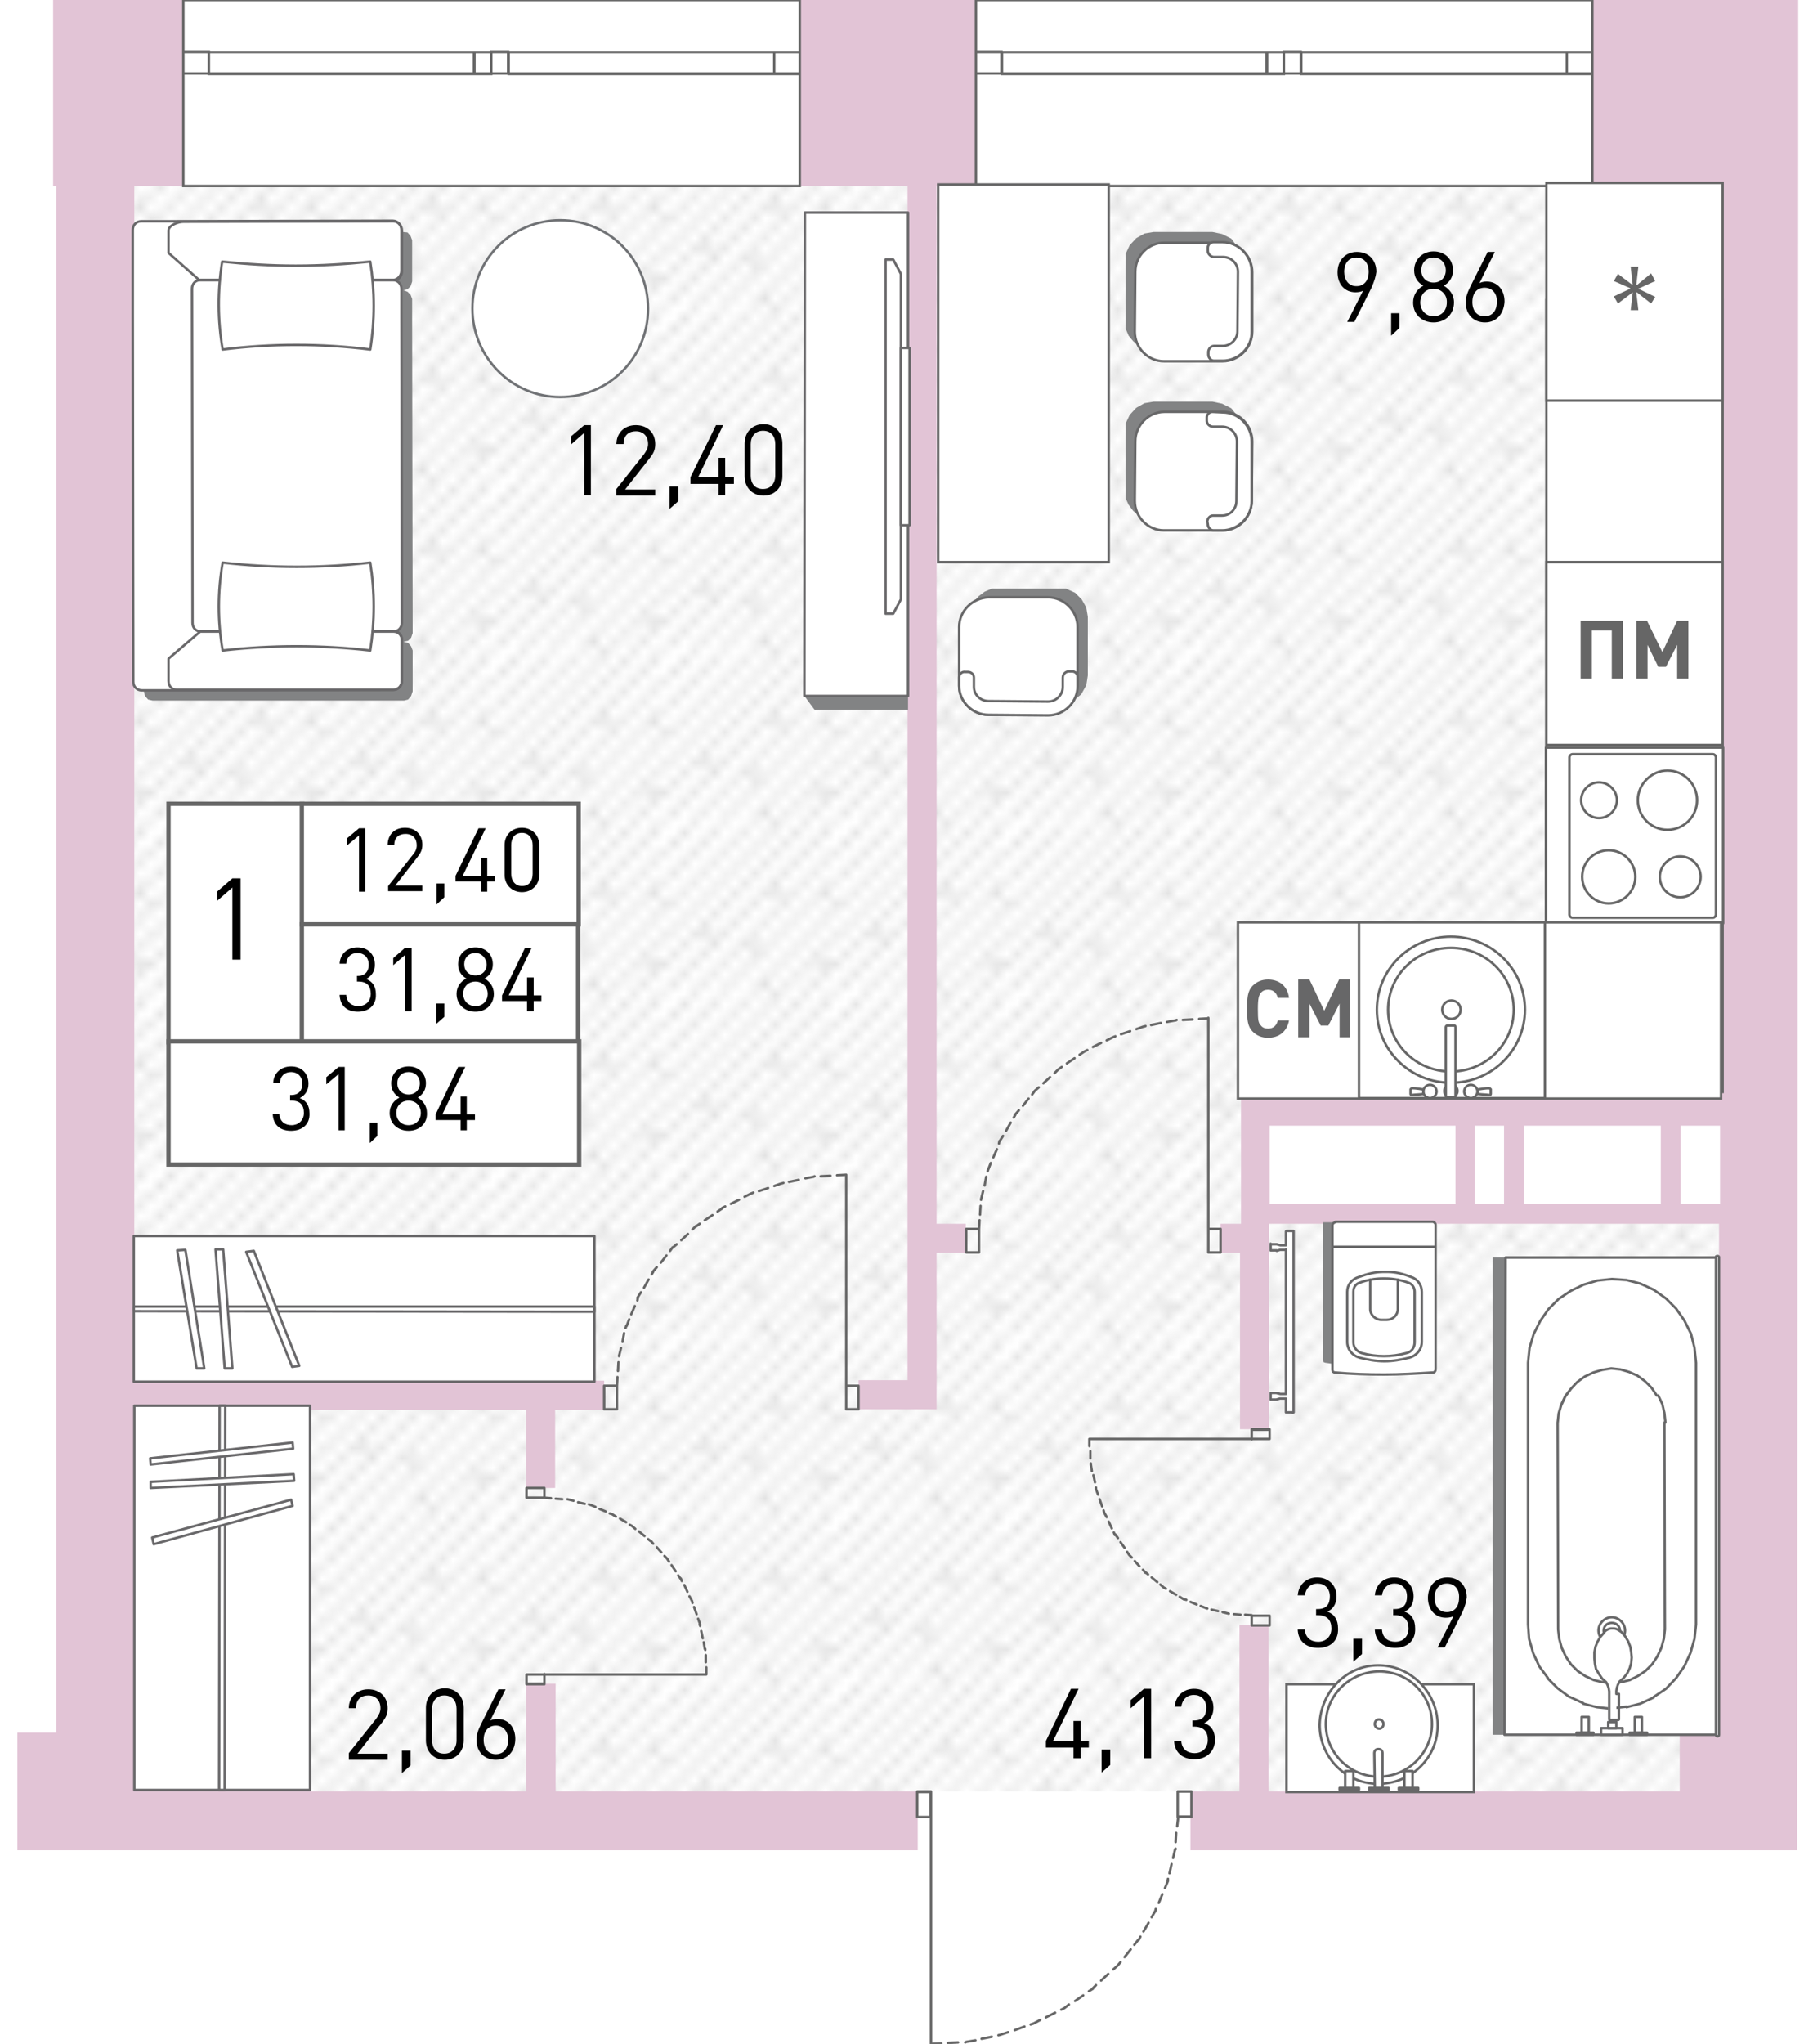
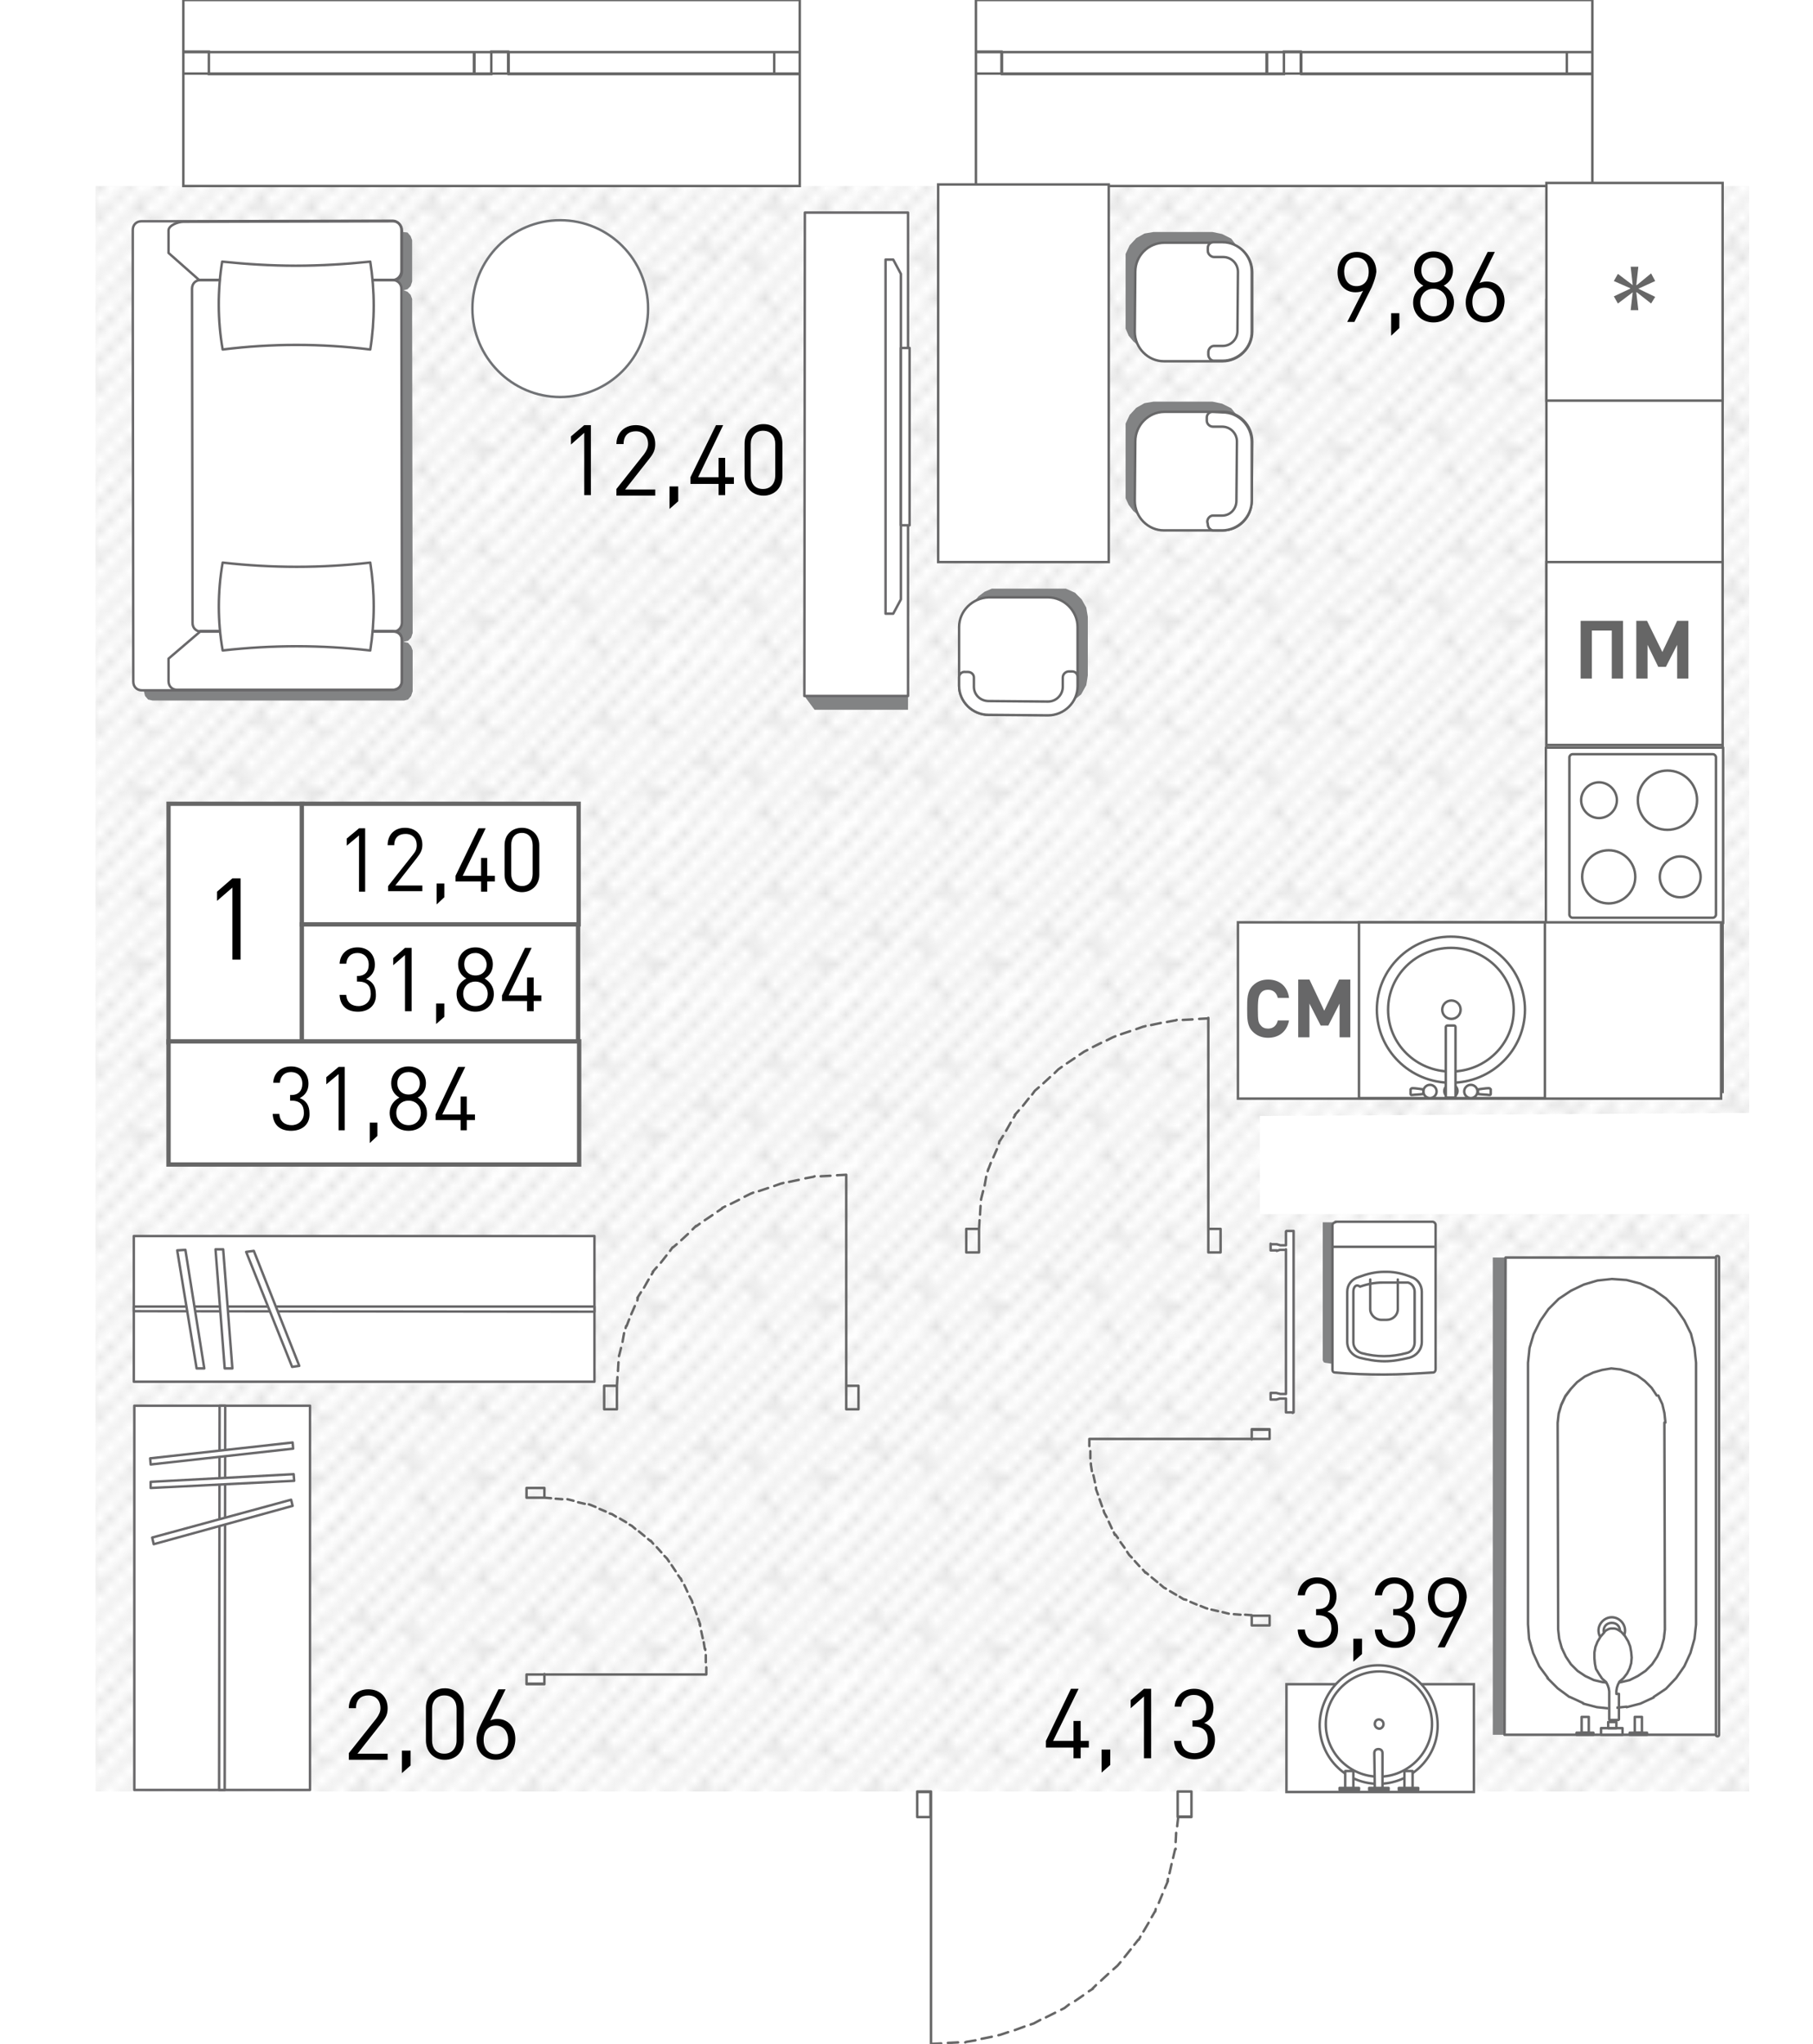
<svg xmlns="http://www.w3.org/2000/svg" xmlns:xlink="http://www.w3.org/1999/xlink" version="1.1" id="Слой_1" x="0px" y="0px" viewBox="0 0 355 400" style="enable-background:new 0 0 355 400;" xml:space="preserve">
  <pattern y="400" width="16.7" height="16.7" patternUnits="userSpaceOnUse" id="Unnamed_Pattern" viewBox="17 -33.8 16.7 16.7" style="overflow:visible;">
    <g>
      <rect x="17" y="-33.8" style="fill:none;" width="16.7" height="16.7" />
      <g>
        <defs>
          <rect id="SVGID_1_" x="17" y="-33.8" width="16.7" height="16.7" />
        </defs>
        <clipPath id="SVGID_2_">
          <use xlink:href="#SVGID_1_" style="overflow:visible;" />
        </clipPath>
        <line style="clip-path:url(#SVGID_2_);fill:none;stroke:#AAAAAA;stroke-width:0.216;stroke-miterlimit:22.926;" x1="33.5" y1="-50.5" x2="50.5" y2="-33.5" />
        <line style="clip-path:url(#SVGID_2_);fill:none;stroke:#AAAAAA;stroke-width:0.216;stroke-miterlimit:22.926;" x1="16.8" y1="-50.5" x2="33.8" y2="-33.5" />
        <line style="clip-path:url(#SVGID_2_);fill:none;stroke:#AAAAAA;stroke-width:0.216;stroke-miterlimit:22.926;" x1="19.6" y1="-50.7" x2="36.6" y2="-33.7" />
        <line style="clip-path:url(#SVGID_2_);fill:none;stroke:#AAAAAA;stroke-width:0.216;stroke-miterlimit:22.926;" x1="22.3" y1="-50.8" x2="39.3" y2="-33.7" />
        <line style="clip-path:url(#SVGID_2_);fill:none;stroke:#AAAAAA;stroke-width:0.216;stroke-miterlimit:22.926;" x1="25.4" y1="-50.7" x2="42.4" y2="-33.7" />
        <line style="clip-path:url(#SVGID_2_);fill:none;stroke:#AAAAAA;stroke-width:0.216;stroke-miterlimit:22.926;" x1="0.1" y1="-50.5" x2="17.1" y2="-33.5" />
        <line style="clip-path:url(#SVGID_2_);fill:none;stroke:#AAAAAA;stroke-width:0.216;stroke-miterlimit:22.926;" x1="2.9" y1="-50.7" x2="19.9" y2="-33.7" />
        <line style="clip-path:url(#SVGID_2_);fill:none;stroke:#AAAAAA;stroke-width:0.216;stroke-miterlimit:22.926;" x1="5.6" y1="-50.8" x2="22.6" y2="-33.7" />
        <line style="clip-path:url(#SVGID_2_);fill:none;stroke:#AAAAAA;stroke-width:0.216;stroke-miterlimit:22.926;" x1="8.6" y1="-50.7" x2="25.6" y2="-33.7" />
        <line style="clip-path:url(#SVGID_2_);fill:none;stroke:#AAAAAA;stroke-width:0.216;stroke-miterlimit:22.926;" x1="33.5" y1="-33.8" x2="50.5" y2="-16.8" />
        <line style="clip-path:url(#SVGID_2_);fill:none;stroke:#AAAAAA;stroke-width:0.216;stroke-miterlimit:22.926;" x1="30.4" y1="-34.2" x2="47.4" y2="-17.2" />
        <line style="clip-path:url(#SVGID_2_);fill:none;stroke:#AAAAAA;stroke-width:0.216;stroke-miterlimit:22.926;" x1="16.8" y1="-33.8" x2="33.8" y2="-16.8" />
        <line style="clip-path:url(#SVGID_2_);fill:none;stroke:#AAAAAA;stroke-width:0.216;stroke-miterlimit:22.926;" x1="13.7" y1="-34.2" x2="30.7" y2="-17.2" />
        <line style="clip-path:url(#SVGID_2_);fill:none;stroke:#AAAAAA;stroke-width:0.216;stroke-miterlimit:22.926;" x1="19.6" y1="-33.9" x2="36.6" y2="-16.9" />
        <line style="clip-path:url(#SVGID_2_);fill:none;stroke:#AAAAAA;stroke-width:0.216;stroke-miterlimit:22.926;" x1="22.3" y1="-34" x2="39.3" y2="-17" />
        <line style="clip-path:url(#SVGID_2_);fill:none;stroke:#AAAAAA;stroke-width:0.216;stroke-miterlimit:22.926;" x1="25.4" y1="-33.9" x2="42.4" y2="-16.9" />
        <line style="clip-path:url(#SVGID_2_);fill:none;stroke:#AAAAAA;stroke-width:0.216;stroke-miterlimit:22.926;" x1="27.9" y1="-34.2" x2="44.9" y2="-17.2" />
        <line style="clip-path:url(#SVGID_2_);fill:none;stroke:#AAAAAA;stroke-width:0.216;stroke-miterlimit:22.926;" x1="29.8" y1="-32.3" x2="31" y2="-33.6" />
        <line style="clip-path:url(#SVGID_2_);fill:none;stroke:#AAAAAA;stroke-width:0.216;stroke-miterlimit:22.926;" x1="22.8" y1="-27.9" x2="24.2" y2="-29.3" />
        <line style="clip-path:url(#SVGID_2_);fill:none;stroke:#AAAAAA;stroke-width:0.216;stroke-miterlimit:22.926;" x1="28" y1="-25.5" x2="29.5" y2="-26.9" />
        <line style="clip-path:url(#SVGID_2_);fill:none;stroke:#AAAAAA;stroke-width:0.216;stroke-miterlimit:22.926;" x1="23.3" y1="-33.1" x2="24.7" y2="-34.5" />
        <line style="clip-path:url(#SVGID_2_);fill:none;stroke:#AAAAAA;stroke-width:0.216;stroke-miterlimit:22.926;" x1="32.3" y1="-27" x2="33.7" y2="-28.4" />
        <line style="clip-path:url(#SVGID_2_);fill:none;stroke:#AAAAAA;stroke-width:0.216;stroke-miterlimit:22.926;" x1="26.9" y1="-21" x2="28.3" y2="-22.3" />
        <line style="clip-path:url(#SVGID_2_);fill:none;stroke:#AAAAAA;stroke-width:0.216;stroke-miterlimit:22.926;" x1="0.1" y1="-33.8" x2="17.1" y2="-16.8" />
        <line style="clip-path:url(#SVGID_2_);fill:none;stroke:#AAAAAA;stroke-width:0.216;stroke-miterlimit:22.926;" x1="2.9" y1="-33.9" x2="19.9" y2="-16.9" />
        <line style="clip-path:url(#SVGID_2_);fill:none;stroke:#AAAAAA;stroke-width:0.216;stroke-miterlimit:22.926;" x1="5.6" y1="-34" x2="22.6" y2="-17" />
        <line style="clip-path:url(#SVGID_2_);fill:none;stroke:#AAAAAA;stroke-width:0.216;stroke-miterlimit:22.926;" x1="8.6" y1="-33.9" x2="25.6" y2="-16.9" />
        <line style="clip-path:url(#SVGID_2_);fill:none;stroke:#AAAAAA;stroke-width:0.216;stroke-miterlimit:22.926;" x1="11.1" y1="-34.2" x2="28.1" y2="-17.2" />
        <line style="clip-path:url(#SVGID_2_);fill:none;stroke:#AAAAAA;stroke-width:0.216;stroke-miterlimit:22.926;" x1="15.6" y1="-27" x2="17" y2="-28.4" />
        <line style="clip-path:url(#SVGID_2_);fill:none;stroke:#AAAAAA;stroke-width:0.216;stroke-miterlimit:22.926;" x1="33.5" y1="-17.1" x2="50.5" y2="-0.1" />
        <line style="clip-path:url(#SVGID_2_);fill:none;stroke:#AAAAAA;stroke-width:0.216;stroke-miterlimit:22.926;" x1="30.4" y1="-17.5" x2="47.4" y2="-0.5" />
-         <line style="clip-path:url(#SVGID_2_);fill:none;stroke:#AAAAAA;stroke-width:0.216;stroke-miterlimit:22.926;" x1="16.8" y1="-17.1" x2="33.8" y2="-0.1" />
        <line style="clip-path:url(#SVGID_2_);fill:none;stroke:#AAAAAA;stroke-width:0.216;stroke-miterlimit:22.926;" x1="13.7" y1="-17.5" x2="30.7" y2="-0.5" />
        <line style="clip-path:url(#SVGID_2_);fill:none;stroke:#AAAAAA;stroke-width:0.216;stroke-miterlimit:22.926;" x1="19.6" y1="-17.2" x2="36.6" y2="-0.2" />
        <line style="clip-path:url(#SVGID_2_);fill:none;stroke:#AAAAAA;stroke-width:0.216;stroke-miterlimit:22.926;" x1="22.3" y1="-17.3" x2="39.3" y2="-0.3" />
        <line style="clip-path:url(#SVGID_2_);fill:none;stroke:#AAAAAA;stroke-width:0.216;stroke-miterlimit:22.926;" x1="25.4" y1="-17.2" x2="42.4" y2="-0.2" />
        <line style="clip-path:url(#SVGID_2_);fill:none;stroke:#AAAAAA;stroke-width:0.216;stroke-miterlimit:22.926;" x1="27.9" y1="-17.5" x2="44.9" y2="-0.5" />
        <line style="clip-path:url(#SVGID_2_);fill:none;stroke:#AAAAAA;stroke-width:0.216;stroke-miterlimit:22.926;" x1="23.3" y1="-16.3" x2="24.7" y2="-17.8" />
        <line style="clip-path:url(#SVGID_2_);fill:none;stroke:#AAAAAA;stroke-width:0.216;stroke-miterlimit:22.926;" x1="0.1" y1="-17.1" x2="17.1" y2="-0.1" />
        <line style="clip-path:url(#SVGID_2_);fill:none;stroke:#AAAAAA;stroke-width:0.216;stroke-miterlimit:22.926;" x1="2.9" y1="-17.2" x2="19.9" y2="-0.2" />
        <line style="clip-path:url(#SVGID_2_);fill:none;stroke:#AAAAAA;stroke-width:0.216;stroke-miterlimit:22.926;" x1="5.6" y1="-17.3" x2="22.6" y2="-0.3" />
        <line style="clip-path:url(#SVGID_2_);fill:none;stroke:#AAAAAA;stroke-width:0.216;stroke-miterlimit:22.926;" x1="8.6" y1="-17.2" x2="25.6" y2="-0.2" />
        <line style="clip-path:url(#SVGID_2_);fill:none;stroke:#AAAAAA;stroke-width:0.216;stroke-miterlimit:22.926;" x1="11.1" y1="-17.5" x2="28.1" y2="-0.5" />
      </g>
    </g>
  </pattern>
  <pattern id="SVGID_3_" xlink:href="#Unnamed_Pattern" patternTransform="matrix(0 1.973 -1.973 0 7458.794 6736.046)">
</pattern>
  <path style="fill:url(#SVGID_3_);" d="M342.5,350.6V218.4v19.2h-55.6h-40.2v-19.2c31.9-0.2,63.9-0.4,95.8-0.6V36.4H18.7v314.2H342.5  z M342.5,350.6V218.4v19.2h-55.6h-40.2v-19.2c31.9-0.2,63.9-0.4,95.8-0.6V36.4H18.7v314.2H342.5z" />
-   <path style="fill:#E2C4D6;" d="M352.1,30.7V0h-40.2v36.4h24.9v178.2h-88.1h-5.7v5.7v19.2H239v5.7h3.8v34.5h5.7v-34.5v-5.7H285h3.8  h5.7h3.8h38.3v99.6h-7.7v11.5h-80.5v-32.6h-5.7v32.6h-9.6v11.5h118.8v-1.9h0v-15.3v-5.7L352.1,30.7L352.1,30.7z M248.6,220.3H285  v15.3h-36.4V220.3z M288.8,220.3h5.7v15.3h-5.7V220.3z M298.4,220.3h26.8v15.3h-26.8V220.3z M329.1,220.3h7.7v15.3h-7.7V220.3z   M108.7,329.5H103v21.1H26.3v-11.5v-63.2H103v15.3h5.7v-15.3h9.6v-5.7h-92V36.4h9.6V0H10.4v36.4H11v302.7H3.4v23h9.6h13.4h153.3  v-11.5h-70.9V329.5z M156.6,36.4h21.1v233.7h-9.6v5.7h9.6h5.7v-5.7v-24.9h5.7v-5.7h-5.7V36.4h7.7V0h-34.5V36.4z" />
  <path style="fill:none;stroke:#666666;stroke-width:0.479;stroke-miterlimit:10;" d="M35.9,0h120.7v36.4H35.9V0z M156.6,0H35.9   M156.6,36.4H35.9 M156.6,10.2h-5v4.3h5V10.2z M96.2,14.4h3.3v-4.3h-3.3V14.4z M151.6,10.2h-52v4.3h52V10.2z M96.2,10.2h-3.4v4.3  h3.4V10.2z M35.9,14.4h5v-4.3h-5V14.4z M92.9,10.2H40.9v4.3h51.9V10.2z M156.6,10.2h-5 M151.6,10.2v4.3 M151.6,14.4h5 M96.2,14.4  h3.3 M99.6,14.4v-4.3 M99.6,10.2h-3.3 M151.6,10.2h-52 M99.6,14.4h52 M96.2,10.2h-3.4 M92.9,10.2v4.3 M92.9,14.4h3.4 M35.9,14.4h5   M40.9,14.4v-4.3 M40.9,10.2h-5 M92.9,10.2H40.9 M40.9,14.4h51.9" />
  <path style="fill:none;stroke:#666666;stroke-width:0.479;stroke-miterlimit:10;" d="M191.1,0h120.7v36.4H191.1V0z M311.8,0H191.1   M311.8,36.4H191.1 M311.8,10.2h-5v4.3h5V10.2z M251.4,14.4h3.3v-4.3h-3.3V14.4z M306.8,10.2h-52v4.3h52V10.2z M251.4,10.2h-3.4v4.3  h3.4V10.2z M191.1,14.4h5v-4.3h-5V14.4z M248.1,10.2h-51.9v4.3h51.9V10.2z M311.8,10.2h-5 M306.8,10.2v4.3 M306.8,14.4h5   M251.4,14.4h3.3 M254.8,14.4v-4.3 M254.8,10.2h-3.3 M306.8,10.2h-52 M254.8,14.4h52 M251.4,10.2h-3.4 M248.1,10.2v4.3 M248.1,14.4  h3.4 M191.1,14.4h5 M196.1,14.4v-4.3 M196.1,10.2h-5 M248.1,10.2h-51.9 M196.1,14.4h51.9" />
  <path style="fill:none;stroke:#666666;stroke-width:0.479;stroke-linecap:round;stroke-linejoin:round;stroke-miterlimit:10;" d="  M165.7,229.9l-1.8,0.1 M162.6,230.1l-1.9,0.1 M159.5,230.2l-0.2,0.1 M159.3,230.3l-1.6,0.3 M156.4,230.9l-1.9,0.4 M153.4,231.5  l-0.3,0.1 M153,231.6l-1.4,0.5 M150.4,232.5l-1.8,0.6 M147.5,233.4l-0.5,0.2 M147,233.6l-1.2,0.6 M144.7,234.8l-1.6,0.8 M142,236.1  l-0.6,0.3 M141.4,236.5l-0.9,0.6 M139.5,237.8l-1.5,1 M137,239.5l-0.7,0.5 M136.3,239.9l-0.7,0.7 M134.7,241.5l-1.3,1.2   M132.5,243.5l-0.7,0.6 M131.7,244.1l-0.5,0.7 M130.5,245.7l-1.1,1.4 M128.6,248l-0.8,0.9 M127.9,248.9l-0.3,0.5 M127,250.4  l-0.9,1.6 M125.5,252.9l-0.7,1.1 M124.9,254l-0.1,0.5 M124.3,255.6l-0.7,1.6 M123.2,258.2l-0.5,1.3 M122.6,259.5l-0.1,0.4   M122.2,260.9l-0.3,1.7 M121.6,263.8l-0.4,1.6 M121.2,265.3v0.1 M121.1,266.6l-0.1,1.7 M120.9,269.5l-0.1,1.7 M118.3,275.8h2.5v-4.6  h-2.5V275.8z M168.1,271.2h-2.4v4.6h2.4V271.2z M118.3,275.8h2.5 M120.8,275.8v-4.6 M120.8,271.2h-2.5 M118.3,271.2v4.6   M168.1,271.2h-2.4 M165.7,271.2v4.6 M165.7,275.8h2.4 M168.1,275.8v-4.6 M165.7,271.2v-41.3" />
  <path style="fill:none;stroke:#666666;stroke-width:0.479;stroke-linecap:round;stroke-linejoin:round;stroke-miterlimit:10;" d="  M213.3,281.6l0,1.4 M213.5,284l0,1.4 M213.6,286.4l0,0.2 M213.6,286.6l0.2,1.3 M214.1,288.7l0.3,1.4 M214.6,291.1l0,0.3   M214.6,291.4l0.4,1.1 M215.3,293.4l0.5,1.4 M216.1,295.6l0.1,0.4 M216.2,296l0.5,0.9 M217.1,297.8l0.6,1.3 M218.1,299.9l0.2,0.5   M218.4,300.3l0.5,0.7 M219.4,301.8l0.8,1.1 M220.7,303.7l0.4,0.6 M221.1,304.3l0.5,0.5 M222.2,305.5l0.9,1 M223.8,307.2l0.5,0.6   M224.3,307.7l0.5,0.4 M225.5,308.7l1.1,0.9 M227.2,310.1l0.7,0.6 M227.9,310.7l0.4,0.2 M229.1,311.4l1.2,0.7 M231,312.5l0.8,0.5   M231.9,313l0.4,0.1 M233.1,313.5l1.2,0.5 M235.1,314.3l1,0.4 M236.1,314.7l0.3,0.1 M237.2,315l1.3,0.3 M239.4,315.5l1.2,0.3   M240.6,315.8L240.6,315.8 M241.6,315.9l1.3,0.1 M243.8,316l1.3,0.1 M248.6,316.2h-3.5v1.9h3.5V316.2z M245.1,281.6h3.5v-1.9h-3.5  V281.6z M248.6,318.1v-1.9 M248.6,316.2h-3.5 M245.1,316.2v1.9 M245.1,318.1h3.5 M245.1,279.8v1.9 M245.1,281.6h3.5 M248.6,281.6  v-1.9 M248.6,279.8h-3.5 M245.1,281.6h-31.7" />
  <path style="fill:none;stroke:#666666;stroke-width:0.479;stroke-linecap:round;stroke-linejoin:round;stroke-miterlimit:10;" d="  M236.6,199.3l-1.8,0.1 M233.5,199.5l-1.9,0.1 M230.4,199.6l-0.2,0.1 M230.1,199.7l-1.6,0.3 M227.3,200.2l-1.9,0.4 M224.3,200.8  l-0.3,0.1 M223.9,200.9l-1.4,0.5 M221.3,201.8l-1.8,0.6 M218.4,202.8l-0.5,0.2 M217.9,203l-1.2,0.6 M215.6,204.1l-1.6,0.8   M212.9,205.5l-0.6,0.3 M212.3,205.8l-0.9,0.6 M210.4,207.1l-1.5,1 M207.9,208.8l-0.7,0.5 M207.2,209.3l-0.7,0.7 M205.6,210.8  l-1.3,1.2 M203.4,212.8l-0.7,0.6 M202.6,213.5l-0.5,0.7 M201.4,215l-1.1,1.4 M199.5,217.3l-0.8,0.9 M198.8,218.2l-0.3,0.5   M197.9,219.7l-0.9,1.6 M196.4,222.3l-0.7,1.1 M195.7,223.3l-0.1,0.5 M195.2,224.9l-0.7,1.6 M194,227.6l-0.5,1.3 M193.5,228.8  l-0.1,0.4 M193.1,230.3l-0.3,1.7 M192.5,233.1l-0.4,1.6 M192.1,234.7v0.1 M192,236l-0.1,1.7 M191.8,238.8l-0.1,1.7 M189.2,245.1h2.5  v-4.6h-2.5V245.1z M239,240.5h-2.4v4.6h2.4V240.5z M189.2,245.1h2.5 M191.7,245.1v-4.6 M191.7,240.5h-2.5 M189.2,240.5v4.6   M239,240.5h-2.4 M236.6,240.5v4.6 M236.6,245.1h2.4 M239,245.1v-4.6 M236.6,240.5v-41.3" />
  <path style="fill:none;stroke:#666666;stroke-width:0.479;stroke-linecap:round;stroke-linejoin:round;stroke-miterlimit:10;" d="  M182.3,400l2-0.1 M185.6,399.8l2-0.1 M189,399.7l0.2-0.1 M189.2,399.6l1.8-0.3 M192.2,399l2-0.4 M195.5,398.3l0.4-0.1 M195.9,398.2  l1.5-0.5 M198.7,397.3l1.9-0.7 M201.8,396.2l0.6-0.2 M202.4,396l1.3-0.7 M204.8,394.8l1.8-0.9 M207.8,393.3l0.6-0.3 M208.4,393  l0.9-0.7 M210.5,391.6l1.6-1.1 M213.2,389.7l0.8-0.5 M213.9,389.2l0.7-0.7 M215.6,387.6l1.4-1.3 M218,385.4l0.8-0.7 M218.8,384.7  l0.6-0.7 M220.2,383l1.2-1.5 M222.1,380.6l0.8-1 M223,379.6l0.3-0.6 M223.9,378l1-1.7 M225.5,375.2l0.7-1.2 M226.2,374.1l0.1-0.5   M226.9,372.4l0.7-1.7 M228.1,369.5l0.6-1.4 M228.6,368.1l0.1-0.4 M229,366.6l0.4-1.8 M229.7,363.6l0.4-1.7 M230.2,361.9v-0.1   M230.2,360.5l0.1-1.8 M230.5,357.4l0.2-1.8 M233.3,350.6h-2.7v4.9h2.7V350.6z M179.6,355.6h2.6v-4.9h-2.6V355.6z M233.3,350.6h-2.7   M230.6,350.6v4.9 M230.6,355.6h2.7 M233.3,355.6v-4.9 M179.6,355.6h2.6 M182.3,355.6v-4.9 M182.3,350.6h-2.6 M179.6,350.6v4.9   M182.3,355.6V400" />
  <path style="fill:none;stroke:#666666;stroke-width:0.479;stroke-linecap:round;stroke-linejoin:round;stroke-miterlimit:10;" d="  M138.3,327.7l0-1.4 M138.2,325.3l0-1.4 M138.1,322.9l0-0.2 M138,322.7l-0.2-1.3 M137.6,320.6l-0.3-1.4 M137.1,318.2l-0.1-0.3   M137.1,317.9l-0.4-1.1 M136.4,315.9l-0.5-1.4 M135.6,313.7l-0.1-0.4 M135.5,313.3l-0.5-0.9 M134.6,311.5l-0.6-1.3 M133.5,309.4  l-0.2-0.5 M133.3,309l-0.5-0.7 M132.3,307.5l-0.8-1.2 M131,305.6l-0.4-0.6 M130.6,305l-0.5-0.5 M129.5,303.8l-0.9-1 M127.9,302.1  l-0.5-0.6 M127.4,301.6l-0.5-0.4 M126.2,300.6l-1.1-0.9 M124.4,299.2l-0.7-0.6 M123.7,298.6l-0.4-0.2 M122.6,297.9l-1.2-0.7   M120.6,296.8l-0.8-0.5 M119.8,296.3l-0.4-0.1 M118.6,295.8l-1.2-0.5 M116.6,294.9l-1-0.4 M115.6,294.5l-0.3-0.1 M114.5,294.3  l-1.3-0.3 M112.3,293.7l-1.2-0.3 M111.1,293.4L111.1,293.4 M110.1,293.4l-1.3-0.1 M107.9,293.2l-1.3-0.1 M103.1,293.1h3.5v-1.9h-3.5  V293.1z M106.6,327.7h-3.5v1.9h3.5V327.7z M103.1,291.2v1.9 M103.1,293.1h3.5 M106.6,293.1v-1.9 M106.6,291.2h-3.5 M106.6,329.5  v-1.9 M106.6,327.7h-3.5 M103.1,327.7v1.9 M103.1,329.5h3.5 M106.6,327.7h31.7" />
  <rect x="292.3" y="246.1" style="fill-rule:evenodd;clip-rule:evenodd;fill:#828384;" width="2.5" height="93.4" />
  <rect x="295" y="246.1" style="fill-rule:evenodd;clip-rule:evenodd;fill:#FFFFFF;" width="41.4" height="93.4" />
  <path style="fill:none;stroke:#676768;stroke-width:0.479;stroke-linecap:round;stroke-linejoin:round;stroke-miterlimit:10;" d="  M336.3,245.8c0.2,0,0.3,0.1,0.3,0.3v93.4c0,0.2-0.1,0.3-0.3,0.3c-0.2,0-0.3-0.1-0.3-0.3v-93.4C335.9,245.9,336.1,245.8,336.3,245.8z   M335.9,246.1h-41.1l-0.2,93.4l41.4,0 M331.8,320.7l0.3-2.8 M331,323.5l0.8-2.8 M329.8,326.1l1.2-2.6 M328.2,328.4l1.6-2.3   M326.2,330.5l2-2.1 M323.8,332.1l2.4-1.6 M321.2,333.4l2.6-1.2 M318.5,334.1l2.7-0.7 M315.6,334.3l2.9-0.3 M312.7,334.1l2.9,0.3   M310,333.4l2.7,0.7 M307.4,332.1l2.6,1.2 M305,330.4l2.3,1.7 M303,328.4l2,2 M301.4,326.1l1.7,2.3 M300.2,323.5l1.2,2.6   M299.4,320.7l0.8,2.8 M299.2,317.9l0.2,2.8 M332.1,317.9v-51.2l-0.3-2.9l-0.7-2.8l-1.3-2.6l-1.6-2.3l-2-2l-2.4-1.7l-2.6-1.2  l-2.7-0.7l-2.9-0.2l-2.8,0.3l-2.7,0.8l-2.5,1.2l-2.4,1.6l-2,2l-1.6,2.3l-1.3,2.6l-0.8,2.7l-0.3,2.9v51.2 M315.6,320.7  c0.9,0,1.6-0.6,1.6-1.5c0-0.9-0.6-1.6-1.6-1.6c-0.9,0-1.6,0.6-1.6,1.6C314.1,320,314.8,320.7,315.6,320.7z M315.6,321.7  c1.4,0,2.6-1.2,2.6-2.6c0-1.4-1.2-2.6-2.6-2.6c-1.4,0-2.6,1.2-2.6,2.6C313,320.5,314.2,321.7,315.6,321.7z M305.1,318.9l0.2,1.8  l0.5,1.8l0.8,1.7l1,1.5l1.3,1.3l1.5,1l1.7,0.8l1.7,0.4l1.8,0.2l1.8-0.2l1.7-0.4l1.6-0.8l1.5-1l1.3-1.3l1-1.5l0.8-1.7l0.5-1.8  l0.2-1.8l-0.1-40.5l0.1,40.5l-0.2,1.8l-0.5,1.8l-0.8,1.7l-1,1.5l-1.3,1.3l-1.5,1l-1.6,0.8l-1.7,0.4l-1.8,0.2l-1.8-0.2l-1.7-0.4  l-1.7-0.8l-1.5-1l-1.3-1.3l-1-1.5l-0.8-1.7l-0.5-1.8L305.1,318.9z M305.1,318.9l-0.1-40.5l0.2-1.8l0.5-1.7l0.8-1.7l1-1.3l1.3-1.4  l1.5-1.1l1.7-0.8l1.7-0.5l1.8-0.3l1.8,0.2l1.7,0.5l1.6,0.7l1.5,1.1l1.3,1.3l1,1.5l-1-1.5l-1.3-1.3l-1.5-1.1l-1.6-0.7l-1.7-0.5  l-1.8-0.2l-1.8,0.3l-1.7,0.5l-1.7,0.8l-1.5,1.1l-1.2,1.3l-1.1,1.5l-0.8,1.7l-0.5,1.7l-0.2,1.8L305.1,318.9z M326.1,278.4l-0.2-1.9  l-0.4-1.7l-0.8-1.7l0.8,1.7l0.4,1.7L326.1,278.4z" />
  <rect x="309.7" y="336" style="fill-rule:evenodd;clip-rule:evenodd;fill:#FFFFFF;" width="1.4" height="3.1" />
  <rect x="309.7" y="336" style="fill:none;stroke:#676768;stroke-width:0.479;stroke-linecap:round;stroke-linejoin:round;stroke-miterlimit:10;" width="1.4" height="3.1" />
  <rect x="320.1" y="336" style="fill-rule:evenodd;clip-rule:evenodd;fill:#FFFFFF;" width="1.4" height="3.1" />
  <rect x="320.1" y="336" style="fill:none;stroke:#676768;stroke-width:0.479;stroke-linecap:round;stroke-linejoin:round;stroke-miterlimit:10;" width="1.4" height="3.1" />
  <rect x="308.8" y="339.1" style="fill-rule:evenodd;clip-rule:evenodd;fill:#FFFFFF;" width="3.3" height="0.4" />
  <rect x="308.7" y="339.1" style="fill:none;stroke:#676768;stroke-width:0.479;stroke-linecap:round;stroke-linejoin:round;stroke-miterlimit:10;" width="3.3" height="0.4" />
  <rect x="319.1" y="339.1" style="fill-rule:evenodd;clip-rule:evenodd;fill:#FFFFFF;" width="3.4" height="0.4" />
  <rect x="319.1" y="339.1" style="fill:none;stroke:#676768;stroke-width:0.479;stroke-linecap:round;stroke-linejoin:round;stroke-miterlimit:10;" width="3.4" height="0.4" />
  <polygon style="fill-rule:evenodd;clip-rule:evenodd;fill:#FFFFFF;" points="315.3,336.5 316,336.5 316.1,336.5 316.1,336.5   316.2,336.5 316.3,336.5 316.3,336.4 316.4,336.4 316.4,336.3 316.5,336.3 316.5,336.2 316.5,336.1 316.5,331.5 316.5,330.9   316.6,330.3 316.8,329.7 317.1,329.1 317.8,328.4 318.5,327.5 319,326.5 319.3,325.5 319.4,324.4 319.3,323.2 319.1,322.1   318.7,321.2 318.1,320.2 317.4,319.4 317.1,319.2 316.8,319 316.4,318.8 316,318.8 315.3,318.8 315,318.8 314.6,319 314.2,319.2   314,319.4 313.3,320.2 312.7,321.2 312.3,322.1 312,323.2 312,324.4 312.2,325.5 312.4,326.5 312.9,327.5 313.5,328.4 314.3,329.1   314.6,329.7 314.8,330.3 314.9,330.9 314.9,331.5 314.9,336.1 314.9,336.2 315,336.3 315,336.3 315,336.4 315.1,336.5 315.2,336.5   315.2,336.5 315.3,336.5 " />
  <path style="fill:none;stroke:#676768;stroke-width:0.479;stroke-linecap:round;stroke-linejoin:round;stroke-miterlimit:10;" d="  M316.5,331.5v-0.6l0.1-0.6l0.2-0.6l0.3-0.6l0.8-0.7l0.7-0.9l0.5-1l0.3-1l0.1-1.1l-0.1-1.1l-0.2-1.1l-0.4-1l-0.6-1l-0.7-0.8l-0.3-0.2  l-0.3-0.2l-0.4-0.2l-0.4-0.1h-0.7l-0.4,0.1l-0.4,0.2l-0.3,0.2l-0.2,0.3l-0.7,0.8l-0.6,1l-0.4,1l-0.2,1.1v1.1l0.1,1.1l0.2,1l0.6,1  l0.6,0.9l0.8,0.7l0.3,0.6l0.2,0.6l0.1,0.6v0.6v4.6v0.1l0,0.1l0,0.1l0.1,0.1l0.1,0l0.1,0c0.3,0,0.6,0,0.9,0h0.1h0.1l0.1,0l0.1,0  l0.1,0l0.1,0l0.1-0.1l0-0.1l0-0.1v-0.1V331.5z" />
  <rect x="313.5" y="338.2" style="fill-rule:evenodd;clip-rule:evenodd;fill:#FFFFFF;" width="4.2" height="1.3" />
  <rect x="313.5" y="338.2" style="fill:none;stroke:#676768;stroke-width:0.479;stroke-linecap:round;stroke-linejoin:round;stroke-miterlimit:10;" width="4.2" height="1.3" />
  <rect x="314.9" y="337" style="fill-rule:evenodd;clip-rule:evenodd;fill:#FFFFFF;" width="1.6" height="1.2" />
  <rect x="314.9" y="337" style="fill:none;stroke:#676768;stroke-width:0.479;stroke-linecap:round;stroke-linejoin:round;stroke-miterlimit:10;" width="1.6" height="1.2" />
  <polygon style="fill-rule:evenodd;clip-rule:evenodd;fill:#FFFFFF;" points="260.9,239.8 260.9,268 261.1,268.4 261.4,268.6   271,269.1 280.6,268.6 280.9,268.4 281.1,268 281.1,239.8 280.9,239.4 280.5,239.2 261.5,239.2 261.1,239.4 " />
  <polygon style="fill-rule:evenodd;clip-rule:evenodd;fill:#828384;" points="261.5,239.2 261.1,239.4 260.9,239.8 260.9,266.9   259.5,266.7 259.2,266.6 259,266.2 259,239.2 " />
-   <path style="fill:none;stroke:#676768;stroke-width:0.479;stroke-linecap:round;stroke-linejoin:round;stroke-miterlimit:10;" d="  M261.5,239.2L261.5,239.2c-0.3,0-0.6,0.3-0.6,0.6v28.3c0,0.3,0.2,0.5,0.5,0.5c3.2,0.3,6.4,0.4,9.6,0.4c3.2,0,6.4-0.2,9.6-0.4  c0.3,0,0.5-0.3,0.5-0.6v-28.3c0-0.3-0.3-0.6-0.6-0.6H261.5z M265,252.8v9.9c0,1,0.7,1.8,1.6,2.1c1.5,0.4,2.9,0.6,4.4,0.6  c1.5,0,2.9-0.2,4.4-0.6c1-0.2,1.6-1.1,1.6-2.1v-9.9c0-0.8-0.5-1.6-1.3-1.8c-1.4-0.5-2.9-0.8-4.4-0.8H271l-0.3,0  c-1.5,0-3,0.3-4.4,0.8C265.5,251.2,265,251.9,265,252.8z M260.9,244h20.2 M263.8,252.8v9.8c0,1.5,1,2.7,2.4,3.1  c1.6,0.4,3.2,0.7,4.9,0.7c1.7,0,3.2-0.3,4.9-0.7c1.4-0.4,2.4-1.6,2.4-3.1v-9.8c0-1.3-0.8-2.5-2.1-2.9c-1.5-0.6-3.1-1-4.7-1h-0.3  l-0.3,0c-1.7,0-3.3,0.4-4.9,1C264.7,250.3,263.8,251.4,263.8,252.8z M273.7,250.4v5.8c0,1.2-1,2.1-2.2,2.1h-1c-1.2,0-2.2-1-2.2-2.1  v-5.8" />
+   <path style="fill:none;stroke:#676768;stroke-width:0.479;stroke-linecap:round;stroke-linejoin:round;stroke-miterlimit:10;" d="  M261.5,239.2L261.5,239.2c-0.3,0-0.6,0.3-0.6,0.6v28.3c0,0.3,0.2,0.5,0.5,0.5c3.2,0.3,6.4,0.4,9.6,0.4c3.2,0,6.4-0.2,9.6-0.4  c0.3,0,0.5-0.3,0.5-0.6v-28.3c0-0.3-0.3-0.6-0.6-0.6H261.5z M265,252.8v9.9c0,1,0.7,1.8,1.6,2.1c1.5,0.4,2.9,0.6,4.4,0.6  c1.5,0,2.9-0.2,4.4-0.6c1-0.2,1.6-1.1,1.6-2.1v-9.9c0-0.8-0.5-1.6-1.3-1.8H271l-0.3,0  c-1.5,0-3,0.3-4.4,0.8C265.5,251.2,265,251.9,265,252.8z M260.9,244h20.2 M263.8,252.8v9.8c0,1.5,1,2.7,2.4,3.1  c1.6,0.4,3.2,0.7,4.9,0.7c1.7,0,3.2-0.3,4.9-0.7c1.4-0.4,2.4-1.6,2.4-3.1v-9.8c0-1.3-0.8-2.5-2.1-2.9c-1.5-0.6-3.1-1-4.7-1h-0.3  l-0.3,0c-1.7,0-3.3,0.4-4.9,1C264.7,250.3,263.8,251.4,263.8,252.8z M273.7,250.4v5.8c0,1.2-1,2.1-2.2,2.1h-1c-1.2,0-2.2-1-2.2-2.1  v-5.8" />
  <rect x="302.8" y="58.7" style="fill-rule:evenodd;clip-rule:evenodd;fill:#FFFFFF;" width="34.5" height="155" />
  <rect x="302.8" y="58.7" style="fill:none;stroke:#666666;stroke-width:0.479;stroke-miterlimit:10;" width="34.5" height="155" />
  <rect x="302.8" y="35.8" style="fill-rule:evenodd;clip-rule:evenodd;fill:#FFFFFF;" width="34.5" height="42.6" />
  <rect x="302.8" y="35.8" style="fill:none;stroke:#666666;stroke-width:0.479;stroke-miterlimit:10;" width="34.5" height="42.6" />
  <polygon style="fill:#666666;" points="316.8,53.6 319.7,55.8 319.7,55.8 319.3,52.2 320.8,52.2 320.4,55.8 320.5,55.8 323.3,53.5   324.1,55 320.8,56.5 320.8,56.5 324.1,58.1 323.3,59.4 320.5,57.2 320.4,57.2 320.8,60.7 319.3,60.7 319.7,57.2 319.7,57.2   316.8,59.4 316,58 319.2,56.5 319.2,56.4 316,55 " />
  <rect x="302.7" y="146.3" style="fill:#FFFFFF;" width="34.7" height="34.4" />
  <rect x="302.7" y="146.3" style="fill:none;stroke:#666666;stroke-width:0.479;stroke-linecap:round;stroke-linejoin:round;stroke-miterlimit:10;" width="34.7" height="34.4" />
  <path style="fill:#FFFFFF;" d="M335.4,147.6h-27.5c-0.3,0-0.6,0.3-0.6,0.6V179c0,0.3,0.3,0.6,0.6,0.6h27.5c0.3,0,0.6-0.3,0.6-0.6  v-30.8C336,147.9,335.7,147.6,335.4,147.6" />
  <path style="fill:none;stroke:#666666;stroke-width:0.479;stroke-linecap:round;stroke-linejoin:round;stroke-miterlimit:10;" d="  M335.4,147.6h-27.5c-0.3,0-0.6,0.3-0.6,0.6V179c0,0.3,0.3,0.6,0.6,0.6h27.5c0.3,0,0.6-0.3,0.6-0.6v-30.8  C336,147.9,335.7,147.6,335.4,147.6z" />
  <path style="fill:#FFFFFF;" d="M309.6,156.6c0,1.9,1.6,3.5,3.5,3.5c1.9,0,3.5-1.6,3.5-3.5c0-1.9-1.6-3.5-3.5-3.5  C311.2,153.1,309.6,154.7,309.6,156.6" />
  <path style="fill:none;stroke:#666666;stroke-width:0.479;stroke-linecap:round;stroke-linejoin:round;stroke-miterlimit:10;" d="  M309.6,156.6c0,1.9,1.6,3.5,3.5,3.5c1.9,0,3.5-1.6,3.5-3.5c0-1.9-1.6-3.5-3.5-3.5C311.2,153.1,309.6,154.7,309.6,156.6z" />
  <path style="fill:#FFFFFF;" d="M320.7,156.6c0,3.2,2.6,5.8,5.8,5.8c3.2,0,5.8-2.6,5.8-5.8c0-3.2-2.6-5.8-5.8-5.8  C323.4,150.8,320.7,153.4,320.7,156.6" />
  <path style="fill:none;stroke:#666666;stroke-width:0.479;stroke-linecap:round;stroke-linejoin:round;stroke-miterlimit:10;" d="  M320.7,156.6c0,3.2,2.6,5.8,5.8,5.8c3.2,0,5.8-2.6,5.8-5.8c0-3.2-2.6-5.8-5.8-5.8C323.4,150.8,320.7,153.4,320.7,156.6z" />
  <path style="fill:#FFFFFF;" d="M309.8,171.6c0,2.8,2.3,5.2,5.2,5.2c2.8,0,5.2-2.3,5.2-5.2c0-2.8-2.3-5.2-5.2-5.2  C312.1,166.4,309.8,168.7,309.8,171.6" />
  <path style="fill:none;stroke:#666666;stroke-width:0.479;stroke-linecap:round;stroke-linejoin:round;stroke-miterlimit:10;" d="  M309.8,171.6c0,2.8,2.3,5.2,5.2,5.2c2.8,0,5.2-2.3,5.2-5.2c0-2.8-2.3-5.2-5.2-5.2C312.1,166.4,309.8,168.7,309.8,171.6z" />
  <path style="fill:#FFFFFF;" d="M325,171.6c0,2.2,1.8,4,4,4c2.2,0,4-1.8,4-4c0-2.2-1.8-4-4-4C326.9,167.6,325,169.4,325,171.6" />
  <path style="fill:none;stroke:#666666;stroke-width:0.479;stroke-linecap:round;stroke-linejoin:round;stroke-miterlimit:10;" d="  M325,171.6c0,2.2,1.8,4,4,4c2.2,0,4-1.8,4-4c0-2.2-1.8-4-4-4C326.9,167.6,325,169.4,325,171.6z" />
  <rect x="242.4" y="180.5" style="fill-rule:evenodd;clip-rule:evenodd;fill:#FFFFFF;" width="94.6" height="34.5" />
  <rect x="242.4" y="180.5" style="fill:none;stroke:#666666;stroke-width:0.479;stroke-miterlimit:10;" width="94.6" height="34.5" />
  <rect x="302.8" y="110" style="fill-rule:evenodd;clip-rule:evenodd;fill:#FFFFFF;" width="34.5" height="35.8" />
  <rect x="302.8" y="110" style="fill:none;stroke:#666666;stroke-width:0.479;stroke-miterlimit:10;" width="34.5" height="35.8" />
  <polygon style="fill:#666666;" points="315.6,132.8 315.6,123.4 311.7,123.4 311.7,132.8 309.5,132.8 309.5,121.5 317.8,121.5   317.8,132.8 " />
  <polygon style="fill:#666666;" points="328.4,132.8 328.4,126.2 326.2,130.5 324.7,130.5 322.6,126.2 322.6,132.8 320.4,132.8   320.4,121.5 322.5,121.5 325.5,127.6 328.4,121.5 330.6,121.5 330.6,132.8 " />
  <rect x="266.1" y="180.5" style="fill-rule:evenodd;clip-rule:evenodd;fill:#FFFFFF;" width="36.4" height="34.4" />
  <rect x="266.1" y="180.5" style="fill:none;stroke:#666666;stroke-width:0.479;stroke-miterlimit:10;" width="36.4" height="34.4" />
  <path style="fill-rule:evenodd;clip-rule:evenodd;fill:#FFFFFF;" d="M269.6,197.6c0-7.9,6.5-14.3,14.5-14.3c8,0,14.5,6.4,14.5,14.3  c0,7.9-6.5,14.3-14.5,14.3C276.1,211.9,269.6,205.5,269.6,197.6" />
  <path style="fill:none;stroke:#666666;stroke-width:0.479;stroke-miterlimit:10;" d="M269.6,197.6c0-7.9,6.5-14.3,14.5-14.3  c8,0,14.5,6.4,14.5,14.3c0,7.9-6.5,14.3-14.5,14.3C276.1,211.9,269.6,205.5,269.6,197.6z" />
  <path style="fill-rule:evenodd;clip-rule:evenodd;fill:#FFFFFF;" d="M271.8,197.6c0-6.7,5.5-12.1,12.3-12.1s12.3,5.4,12.3,12.1  c0,6.7-5.5,12.1-12.3,12.1S271.8,204.3,271.8,197.6" />
  <path style="fill:none;stroke:#666666;stroke-width:0.479;stroke-miterlimit:10;" d="M271.8,197.6c0-6.7,5.5-12.1,12.3-12.1  s12.3,5.4,12.3,12.1c0,6.7-5.5,12.1-12.3,12.1S271.8,204.3,271.8,197.6z" />
  <path style="fill-rule:evenodd;clip-rule:evenodd;fill:#FFFFFF;" d="M282.4,197.6c0-1,0.8-1.8,1.8-1.8c1,0,1.8,0.8,1.8,1.8  c0,1-0.8,1.8-1.8,1.8C283.2,199.4,282.4,198.6,282.4,197.6" />
  <path style="fill:none;stroke:#666666;stroke-width:0.479;stroke-miterlimit:10;" d="M282.4,197.6c0-1,0.8-1.8,1.8-1.8  c1,0,1.8,0.8,1.8,1.8c0,1-0.8,1.8-1.8,1.8C283.2,199.4,282.4,198.6,282.4,197.6z" />
  <path style="fill-rule:evenodd;clip-rule:evenodd;fill:#FFFFFF;" d="M282.8,213.5c0-0.7,0.6-1.3,1.3-1.3c0.7,0,1.3,0.6,1.3,1.3  c0,0.7-0.6,1.3-1.3,1.3C283.3,214.8,282.8,214.2,282.8,213.5" />
  <path style="fill:none;stroke:#666666;stroke-width:0.479;stroke-miterlimit:10;" d="M282.8,213.5c0-0.7,0.6-1.3,1.3-1.3  c0.7,0,1.3,0.6,1.3,1.3c0,0.7-0.6,1.3-1.3,1.3C283.3,214.8,282.8,214.2,282.8,213.5z" />
  <path style="fill-rule:evenodd;clip-rule:evenodd;fill:#FFFFFF;" d="M278.7,213.6c0-0.7,0.6-1.3,1.3-1.3c0.7,0,1.3,0.6,1.3,1.3  c0,0.7-0.6,1.3-1.3,1.3C279.3,214.9,278.7,214.3,278.7,213.6" />
  <path style="fill:none;stroke:#666666;stroke-width:0.479;stroke-miterlimit:10;" d="M278.7,213.6c0-0.7,0.6-1.3,1.3-1.3  c0.7,0,1.3,0.6,1.3,1.3c0,0.7-0.6,1.3-1.3,1.3C279.3,214.9,278.7,214.3,278.7,213.6z" />
  <path style="fill-rule:evenodd;clip-rule:evenodd;fill:#FFFFFF;" d="M286.7,213.6c0-0.7,0.6-1.3,1.3-1.3c0.7,0,1.3,0.6,1.3,1.3  c0,0.7-0.6,1.3-1.3,1.3C287.3,214.9,286.7,214.3,286.7,213.6" />
  <path style="fill:none;stroke:#666666;stroke-width:0.479;stroke-miterlimit:10;" d="M286.7,213.6c0-0.7,0.6-1.3,1.3-1.3  c0.7,0,1.3,0.6,1.3,1.3c0,0.7-0.6,1.3-1.3,1.3C287.3,214.9,286.7,214.3,286.7,213.6z" />
  <path style="fill-rule:evenodd;clip-rule:evenodd;fill:#FFFFFF;" d="M283.4,200.7h1.3c0.2,0,0.3,0.1,0.3,0.3v13.5  c0,0.2-0.1,0.3-0.3,0.3h-1.3c-0.2,0-0.3-0.1-0.3-0.3V201C283.1,200.8,283.3,200.7,283.4,200.7" />
  <path style="fill:none;stroke:#666666;stroke-width:0.479;stroke-miterlimit:10;" d="M283.4,200.7h1.3c0.2,0,0.3,0.1,0.3,0.3v13.5  c0,0.2-0.1,0.3-0.3,0.3h-1.3c-0.2,0-0.3-0.1-0.3-0.3V201C283.1,200.8,283.3,200.7,283.4,200.7z" />
  <path style="fill-rule:evenodd;clip-rule:evenodd;fill:#FFFFFF;" d="M289.4,213.2c1.3-0.2,2.2-0.3,2.3-0.2c0.1,0,0.1,0.1,0.1,0.1  c0,0,0.1,0.1,0.1,0.1v0.9c0,0.1-0.1,0.2-0.2,0.2c-0.8-0.1-1.5-0.1-2.3-0.2C289.4,213.8,289.4,213.5,289.4,213.2" />
  <path style="fill:none;stroke:#666666;stroke-width:0.479;stroke-miterlimit:10;" d="M289.4,213.2c1.3-0.2,2.2-0.3,2.3-0.2  c0.1,0,0.1,0.1,0.1,0.1c0,0,0.1,0.1,0.1,0.1v0.9c0,0.1-0.1,0.2-0.2,0.2c-0.8-0.1-1.5-0.1-2.3-0.2  C289.4,213.8,289.4,213.5,289.4,213.2z" />
  <path style="fill-rule:evenodd;clip-rule:evenodd;fill:#FFFFFF;" d="M278.7,213.2c-1.3-0.2-2.2-0.3-2.3-0.2c-0.1,0-0.1,0.1-0.1,0.1  c0,0-0.1,0.1-0.1,0.1v0.9c0,0.1,0.1,0.2,0.2,0.2c0.8-0.1,1.5-0.1,2.3-0.2C278.7,213.8,278.7,213.5,278.7,213.2" />
  <path style="fill:none;stroke:#666666;stroke-width:0.479;stroke-miterlimit:10;" d="M278.7,213.2c-1.3-0.2-2.2-0.3-2.3-0.2  c-0.1,0-0.1,0.1-0.1,0.1c0,0-0.1,0.1-0.1,0.1v0.9c0,0.1,0.1,0.2,0.2,0.2c0.8-0.1,1.5-0.1,2.3-0.2  C278.7,213.8,278.7,213.5,278.7,213.2z" />
  <polygon style="fill-rule:evenodd;clip-rule:evenodd;fill:#828384;" points="220.4,82.9 221.2,81.2 222.5,79.8 224.1,78.9   225.9,78.6 237.4,78.6 239.3,79 241.1,79.9 242.3,81.4 240.9,80.8 239.4,80.7 228,80.7 226.2,81 224.6,81.8 223.3,83 222.5,84.7   222.2,86.5 222.2,98 222.4,99.5 223,100.9 221.9,100 221,98.8 220.4,97.5 " />
  <polygon style="fill-rule:evenodd;clip-rule:evenodd;fill:#FFFFFF;" points="239.4,103.8 241.2,103.5 242.8,102.7 244.1,101.4   244.9,99.8 245.2,98 245.2,86.5 244.9,84.7 244.1,83 242.8,81.8 241.2,81 239.4,80.7 228,80.7 226.2,81 224.6,81.8 223.3,83   222.5,84.7 222.2,86.5 222.2,98 222.5,99.8 223.3,101.4 224.6,102.7 226.2,103.5 228,103.8 " />
  <path style="fill-rule:evenodd;clip-rule:evenodd;fill:#FFFFFF;" d="M245.1,98l0.1-11.6c0-3.2-2.6-5.8-5.7-5.8L228,80.6  c-3.1,0-5.7,2.6-5.7,5.8L222.2,98v0c0,3.2,2.6,5.8,5.7,5.8l11.5,0C242.6,103.8,245.1,101.2,245.1,98" />
  <path style="fill:none;stroke:#676768;stroke-width:0.479;stroke-linecap:round;stroke-linejoin:round;stroke-miterlimit:10;" d="  M245.1,98l0.1-11.6c0-3.2-2.6-5.8-5.7-5.8L228,80.6c-3.1,0-5.7,2.6-5.7,5.8L222.2,98v0c0,3.2,2.6,5.8,5.7,5.8l11.5,0  C242.6,103.8,245.1,101.2,245.1,98z" />
  <polygon style="fill-rule:evenodd;clip-rule:evenodd;fill:#FFFFFF;" points="239.4,103.8 241.2,103.5 242.8,102.7 244.1,101.4   244.9,99.8 245.2,98 245.2,86.5 244.9,84.7 244.1,83 242.8,81.8 241.2,81 239.4,80.7 237.7,80.7 236.9,81 236.6,81.8 236.6,82.4   236.9,83.2 237.7,83.6 239.4,83.6 240.9,83.9 241.9,85 242.3,86.5 242.3,98 241.9,99.5 240.9,100.5 239.4,100.9 237.7,100.9   236.9,101.3 236.6,102.1 236.6,102.6 236.9,103.5 237.7,103.8 " />
  <path style="fill-rule:evenodd;clip-rule:evenodd;fill:#FFFFFF;" d="M239.4,80.7c3.1,0,5.7,2.6,5.7,5.8V98c0,3.2-2.7,5.8-5.8,5.8  h-1.7c-0.6,0-1.1-0.6-1.1-1.2v0l-0.1-0.5c0-0.6,0.5-1.2,1.1-1.2h1.8c1.6,0,2.8-1.3,2.8-2.9l0.1-11.6c0-1.6-1.3-2.9-2.9-2.9l-1.8,0  c-0.6,0-1.2-0.5-1.2-1.2l0-0.6c0-0.6,0.5-1.1,1.1-1.1L239.4,80.7z" />
  <path style="fill:none;stroke:#676768;stroke-width:0.479;stroke-linecap:round;stroke-linejoin:round;stroke-miterlimit:10;" d="  M239.4,80.7c3.1,0,5.7,2.6,5.7,5.8V98c0,3.2-2.7,5.8-5.8,5.8h-1.7c-0.6,0-1.1-0.6-1.1-1.2v0l-0.1-0.5c0-0.6,0.5-1.2,1.1-1.2h1.8  c1.6,0,2.8-1.3,2.8-2.9l0.1-11.6c0-1.6-1.3-2.9-2.9-2.9l-1.8,0c-0.6,0-1.2-0.5-1.2-1.2l0-0.6c0-0.6,0.5-1.1,1.1-1.1L239.4,80.7z" />
  <polygon style="fill-rule:evenodd;clip-rule:evenodd;fill:#828384;" points="220.4,49.7 221.2,48 222.5,46.6 224.1,45.7 225.9,45.4   237.4,45.4 239.3,45.8 241.1,46.7 242.3,48.3 240.9,47.6 239.4,47.5 228,47.5 226.2,47.8 224.6,48.6 223.3,49.8 222.5,51.5   222.2,53.3 222.2,64.8 222.4,66.3 223,67.7 221.9,66.8 221,65.7 220.4,64.3 " />
  <polygon style="fill-rule:evenodd;clip-rule:evenodd;fill:#FFFFFF;" points="239.4,70.6 241.2,70.3 242.8,69.5 244.1,68.2   244.9,66.6 245.2,64.8 245.2,53.3 244.9,51.5 244.1,49.8 242.8,48.6 241.2,47.8 239.4,47.5 228,47.5 226.2,47.8 224.6,48.6   223.3,49.8 222.5,51.5 222.2,53.3 222.2,64.8 222.5,66.6 223.3,68.2 224.6,69.5 226.2,70.3 228,70.6 " />
  <path style="fill-rule:evenodd;clip-rule:evenodd;fill:#FFFFFF;" d="M245.2,53.3L245.2,53.3c0-3.2-2.6-5.8-5.7-5.8H228  c-3.1,0-5.7,2.5-5.7,5.7l-0.1,11.7v0c0,3.2,2.6,5.8,5.7,5.8l11.5,0c3.1,0,5.8-2.6,5.8-5.8V53.3z" />
  <path style="fill:none;stroke:#676768;stroke-width:0.479;stroke-linecap:round;stroke-linejoin:round;stroke-miterlimit:10;" d="  M245.2,53.3L245.2,53.3c0-3.2-2.6-5.8-5.7-5.8H228c-3.1,0-5.7,2.5-5.7,5.7l-0.1,11.7v0c0,3.2,2.6,5.8,5.7,5.8l11.5,0  c3.1,0,5.8-2.6,5.8-5.8V53.3z" />
  <polygon style="fill-rule:evenodd;clip-rule:evenodd;fill:#FFFFFF;" points="239.4,70.6 241.2,70.3 242.8,69.5 244.1,68.2   244.9,66.6 245.2,64.8 245.2,53.3 244.9,51.5 244.1,49.8 242.8,48.6 241.2,47.8 239.4,47.5 237.7,47.5 236.9,47.8 236.6,48.6   236.6,49.2 236.9,50 237.7,50.4 239.4,50.4 240.9,50.7 241.9,51.8 242.3,53.3 242.3,64.8 241.9,66.3 240.9,67.3 239.4,67.7   237.7,67.7 236.9,68.1 236.6,68.9 236.6,69.4 236.9,70.3 237.7,70.6 " />
  <path style="fill-rule:evenodd;clip-rule:evenodd;fill:#FFFFFF;" d="M239.4,70.6h-1.7c-0.6,0-1.1-0.6-1.1-1.2v0v-0.5  c0-0.6,0.5-1.2,1.1-1.2h1.7c1.6,0,2.9-1.3,2.9-2.9l0.1-11.6c0-1.6-1.3-2.9-2.9-2.9l-1.8,0c-0.6,0-1.2-0.6-1.2-1.2l0-0.6  c0-0.6,0.5-1.1,1.1-1.1l1.8,0c3.1,0,5.7,2.6,5.7,5.8v11.6C245.2,68,242.5,70.6,239.4,70.6" />
  <path style="fill:none;stroke:#676768;stroke-width:0.479;stroke-linecap:round;stroke-linejoin:round;stroke-miterlimit:10;" d="  M239.4,70.6h-1.7c-0.6,0-1.1-0.6-1.1-1.2v0v-0.5c0-0.6,0.5-1.2,1.1-1.2h1.7c1.6,0,2.9-1.3,2.9-2.9l0.1-11.6c0-1.6-1.3-2.9-2.9-2.9  l-1.8,0c-0.6,0-1.2-0.6-1.2-1.2l0-0.6c0-0.6,0.5-1.1,1.1-1.1l1.8,0c3.1,0,5.7,2.6,5.7,5.8v11.6C245.2,68,242.5,70.6,239.4,70.6z" />
  <rect x="183.7" y="36.1" style="fill-rule:evenodd;clip-rule:evenodd;fill:#FFFFFF;" width="33.4" height="73.9" />
  <rect x="183.7" y="36.1" style="fill:none;stroke:#676768;stroke-width:0.479;stroke-miterlimit:10;" width="33.4" height="73.9" />
  <polygon style="fill-rule:evenodd;clip-rule:evenodd;fill:#828384;" points="208.7,115.2 210.5,116 211.8,117.3 212.7,118.9   213,120.7 213,132.2 212.7,134.1 211.7,135.9 210.2,137.1 210.8,135.7 210.9,134.2 210.9,122.8 210.7,120.9 209.8,119.4   208.6,118.1 207,117.3 205.1,117 193.6,117 192.1,117.2 190.7,117.8 191.6,116.7 192.8,115.8 194.2,115.2 " />
  <polygon style="fill-rule:evenodd;clip-rule:evenodd;fill:#FFFFFF;" points="187.8,134.2 188.1,136 188.9,137.6 190.2,138.9   191.8,139.7 193.6,140 205.1,140 207,139.7 208.6,138.9 209.8,137.6 210.7,136 210.9,134.2 210.9,122.8 210.7,120.9 209.8,119.4   208.6,118.1 207,117.3 205.1,117 193.6,117 191.8,117.3 190.2,118.1 188.9,119.4 188.1,120.9 187.8,122.8 " />
  <path style="fill-rule:evenodd;clip-rule:evenodd;fill:#FFFFFF;" d="M187.8,122.7l0,11.5c0,3.1,2.6,5.7,5.8,5.7h11.6  c3.2,0,5.8-2.6,5.8-5.7l0-11.5c0-3.1-2.6-5.8-5.8-5.8h-11.6C190.4,117,187.8,119.6,187.8,122.7" />
  <path style="fill:none;stroke:#676768;stroke-width:0.479;stroke-linecap:round;stroke-linejoin:round;stroke-miterlimit:10;" d="  M187.8,122.7l0,11.5c0,3.1,2.6,5.7,5.8,5.7h11.6c3.2,0,5.8-2.6,5.8-5.7l0-11.5c0-3.1-2.6-5.8-5.8-5.8h-11.6  C190.4,117,187.8,119.6,187.8,122.7z" />
  <polygon style="fill-rule:evenodd;clip-rule:evenodd;fill:#FFFFFF;" points="187.8,134.2 188.1,136 188.9,137.6 190.2,138.9   191.8,139.7 193.6,140 205.1,140 207,139.7 208.6,138.9 209.8,137.6 210.7,136 210.9,134.2 210.9,132.5 210.6,131.7 209.8,131.4   209.2,131.4 208.4,131.7 208.1,132.5 208.1,134.2 207.7,135.7 206.6,136.7 205.1,137.1 193.6,137.1 192.2,136.7 191.1,135.7   190.7,134.2 190.7,132.5 190.4,131.7 189.6,131.4 189,131.4 188.2,131.7 187.8,132.5 " />
  <path style="fill-rule:evenodd;clip-rule:evenodd;fill:#FFFFFF;" d="M187.8,132.5l0,1.7c0,3.1,2.6,5.7,5.8,5.7l11.6,0.1h0  c3.2,0,5.8-2.6,5.8-5.7v-1.8c0-0.6-0.4-1.1-1.1-1.1l-0.6,0c-0.6,0-1.2,0.5-1.2,1.2v1.8c0,1.6-1.3,2.9-2.9,2.9l-11.6-0.1  c-1.6,0-2.9-1.2-2.9-2.8v-1.8c0-0.6-0.5-1.1-1.2-1.1H189C188.4,131.4,187.8,131.9,187.8,132.5" />
  <path style="fill:none;stroke:#676768;stroke-width:0.479;stroke-linecap:round;stroke-linejoin:round;stroke-miterlimit:10;" d="  M187.8,132.5l0,1.7c0,3.1,2.6,5.7,5.8,5.7l11.6,0.1h0c3.2,0,5.8-2.6,5.8-5.7v-1.8c0-0.6-0.4-1.1-1.1-1.1l-0.6,0  c-0.6,0-1.2,0.5-1.2,1.2v1.8c0,1.6-1.3,2.9-2.9,2.9l-11.6-0.1c-1.6,0-2.9-1.2-2.9-2.8v-1.8c0-0.6-0.5-1.1-1.2-1.1H189  C188.4,131.4,187.8,131.9,187.8,132.5z" />
  <polygon style="fill-rule:evenodd;clip-rule:evenodd;fill:#FFFFFF;" points="26.3,350.3 26.3,275.1 60.7,275.1 60.7,350.3 " />
  <polygon style="fill:none;stroke:#69686A;stroke-width:0.479;stroke-linecap:round;stroke-linejoin:round;stroke-miterlimit:10;" points="  60.7,275.1 60.7,350.3 26.3,350.3 26.3,275.1 " />
  <polygon style="fill-rule:evenodd;clip-rule:evenodd;fill:#FFFFFF;" points="42.9,350.3 43,275.1 44.1,275.1 44,350.3 " />
  <polygon style="fill:none;stroke:#69686A;stroke-width:0.479;stroke-linecap:round;stroke-linejoin:round;stroke-miterlimit:10;" points="  42.9,350.3 43,275.1 44.1,275.1 44,350.3 " />
  <polygon style="fill-rule:evenodd;clip-rule:evenodd;fill:#FFFFFF;" points="29.8,300.9 57,293.5 57.3,294.7 30.1,302.2 " />
  <polygon style="fill:none;stroke:#69686A;stroke-width:0.479;stroke-linecap:round;stroke-linejoin:round;stroke-miterlimit:10;" points="  30.1,302.2 29.8,300.9 57,293.5 57.3,294.7 " />
  <polygon style="fill-rule:evenodd;clip-rule:evenodd;fill:#FFFFFF;" points="29.5,290 57.5,288.5 57.6,289.8 29.5,291.3 " />
  <polygon style="fill:none;stroke:#69686A;stroke-width:0.479;stroke-linecap:round;stroke-linejoin:round;stroke-miterlimit:10;" points="  57.6,289.8 29.5,291.2 29.5,290 57.5,288.5 " />
  <polygon style="fill-rule:evenodd;clip-rule:evenodd;fill:#FFFFFF;" points="29.4,285.4 57.3,282.3 57.4,283.5 29.5,286.6 " />
  <polygon style="fill:none;stroke:#69686A;stroke-width:0.479;stroke-linecap:round;stroke-linejoin:round;stroke-miterlimit:10;" points="  29.4,285.4 57.3,282.3 57.4,283.5 29.5,286.6 " />
  <polygon style="fill-rule:evenodd;clip-rule:evenodd;fill:#FFFFFF;" points="116.4,270.4 26.2,270.4 26.2,241.9 116.4,241.9 " />
  <polygon style="fill:none;stroke:#69686A;stroke-width:0.479;stroke-linecap:round;stroke-linejoin:round;stroke-miterlimit:10;" points="  26.2,241.9 116.4,241.9 116.4,270.4 26.2,270.4 " />
  <polygon style="fill-rule:evenodd;clip-rule:evenodd;fill:#FFFFFF;" points="116.4,256.7 26.2,256.6 26.2,255.7 116.4,255.7 " />
  <polygon style="fill:none;stroke:#69686A;stroke-width:0.479;stroke-linecap:round;stroke-linejoin:round;stroke-miterlimit:10;" points="  116.4,256.7 26.2,256.6 26.2,255.7 116.4,255.7 " />
  <polygon style="fill-rule:evenodd;clip-rule:evenodd;fill:#FFFFFF;" points="57.2,267.5 48.2,245 49.7,244.8 58.6,267.3 " />
  <polygon style="fill:none;stroke:#69686A;stroke-width:0.479;stroke-linecap:round;stroke-linejoin:round;stroke-miterlimit:10;" points="  58.6,267.3 57.2,267.5 48.2,245 49.7,244.8 " />
  <polygon style="fill-rule:evenodd;clip-rule:evenodd;fill:#FFFFFF;" points="44,267.8 42.2,244.5 43.7,244.5 45.5,267.8 " />
  <polygon style="fill:none;stroke:#69686A;stroke-width:0.479;stroke-linecap:round;stroke-linejoin:round;stroke-miterlimit:10;" points="  43.7,244.5 45.5,267.8 44,267.8 42.2,244.5 " />
  <polygon style="fill-rule:evenodd;clip-rule:evenodd;fill:#FFFFFF;" points="38.5,267.8 34.7,244.7 36.3,244.6 40,267.8 " />
  <polygon style="fill:none;stroke:#69686A;stroke-width:0.479;stroke-linecap:round;stroke-linejoin:round;stroke-miterlimit:10;" points="  38.5,267.8 34.7,244.7 36.3,244.6 40,267.8 " />
  <rect x="251.9" y="329.6" style="fill:#FFFFFF;" width="36.7" height="21.1" />
  <rect x="251.9" y="329.6" style="fill:none;stroke:#676768;stroke-width:0.479;stroke-miterlimit:10;" width="36.7" height="21.1" />
  <polygon style="fill-rule:evenodd;clip-rule:evenodd;fill:#FFFFFF;" points="258.4,337.4 258.8,334.4 260,331.6 261.9,329.3   264.3,327.4 267,326.3 270,325.9 273,326.3 275.8,327.4 278.2,329.3 280,331.6 281.2,334.4 281.6,337.4 281.2,340.3 280,343.1   278.2,345.4 275.8,347.3 273,348.4 270,348.8 267,348.4 264.3,347.3 261.9,345.4 260,343.1 258.8,340.3 " />
  <path style="fill-rule:evenodd;clip-rule:evenodd;fill:#FFFFFF;" d="M258.4,337.4c-0.1,6.3,4.9,11.6,11.3,11.7  c6.4,0.1,11.7-4.9,11.8-11.2v-0.5c-0.1-6.3-5.4-11.6-11.8-11.5C263.5,326,258.6,331.2,258.4,337.4" />
  <path style="fill:none;stroke:#676768;stroke-width:0.479;stroke-linecap:round;stroke-linejoin:round;stroke-miterlimit:10;" d="  M258.4,337.4c-0.1,6.3,4.9,11.6,11.3,11.7c6.4,0.1,11.7-4.9,11.8-11.2v-0.5c-0.1-6.3-5.4-11.6-11.8-11.5  C263.5,326,258.6,331.2,258.4,337.4z" />
  <polygon style="fill-rule:evenodd;clip-rule:evenodd;fill:#FFFFFF;" points="259.6,337.4 260.1,334.5 261.2,331.8 263.2,329.5   265.7,328 268.5,327.2 271.5,327.2 274.3,328 276.8,329.5 278.8,331.8 280,334.5 280.4,337.4 280,340.3 278.8,342.9 276.8,345.2   274.3,346.7 271.5,347.6 268.5,347.6 265.7,346.7 263.2,345.2 261.2,342.9 260.1,340.3 " />
  <path style="fill-rule:evenodd;clip-rule:evenodd;fill:#FFFFFF;" d="M280.4,337.4c0-5.7-4.6-10.3-10.3-10.3  c-5.7,0-10.5,4.6-10.5,10.3c0,5.7,4.7,10.3,10.4,10.3C275.7,347.7,280.4,343,280.4,337.4" />
  <path style="fill:none;stroke:#676768;stroke-width:0.479;stroke-linecap:round;stroke-linejoin:round;stroke-miterlimit:10;" d="  M280.4,337.4c0-5.7-4.6-10.3-10.3-10.3c-5.7,0-10.5,4.6-10.5,10.3c0,5.7,4.7,10.3,10.4,10.3C275.7,347.7,280.4,343,280.4,337.4z" />
  <polygon style="fill-rule:evenodd;clip-rule:evenodd;fill:#FFFFFF;" points="269.2,337.4 269.4,336.8 270,336.5 270.7,336.8   270.9,337.4 270.7,337.9 270,338.2 269.4,337.9 " />
  <polygon style="fill-rule:evenodd;clip-rule:evenodd;fill:#FFFFFF;" points="268.8,337.4 269.2,336.5 270,336.2 270.9,336.5   271.2,337.4 270.9,338.2 270,338.5 269.2,338.2 " />
  <rect x="273.9" y="349.9" style="fill-rule:evenodd;clip-rule:evenodd;fill:#FFFFFF;" width="3.8" height="0.4" />
  <path style="fill-rule:evenodd;clip-rule:evenodd;fill:#FFFFFF;" d="M270.9,337.4c0-0.5-0.4-0.9-0.9-0.9c-0.5,0-0.8,0.4-0.8,0.9  c0,0.5,0.4,0.9,0.9,0.9C270.5,338.3,270.9,337.9,270.9,337.4" />
  <path style="fill:none;stroke:#676768;stroke-width:0.479;stroke-linecap:round;stroke-linejoin:round;stroke-miterlimit:10;" d="  M270.9,337.4c0-0.5-0.4-0.9-0.9-0.9c-0.5,0-0.8,0.4-0.8,0.9c0,0.5,0.4,0.9,0.9,0.9C270.5,338.3,270.9,337.9,270.9,337.4z" />
  <rect x="273.9" y="349.9" style="fill-rule:evenodd;clip-rule:evenodd;fill:#FFFFFF;" width="3.8" height="0.4" />
  <rect x="273.9" y="349.9" style="fill:none;stroke:#676768;stroke-width:0.479;stroke-linecap:round;stroke-linejoin:round;stroke-miterlimit:10;" width="3.8" height="0.4" />
  <rect x="275" y="346.6" style="fill-rule:evenodd;clip-rule:evenodd;fill:#FFFFFF;" width="1.6" height="3.3" />
  <rect x="275" y="346.6" style="fill-rule:evenodd;clip-rule:evenodd;fill:#FFFFFF;" width="1.6" height="3.3" />
  <rect x="275" y="346.6" style="fill:none;stroke:#676768;stroke-width:0.479;stroke-linecap:round;stroke-linejoin:round;stroke-miterlimit:10;" width="1.6" height="3.3" />
  <rect x="268.1" y="349.9" style="fill-rule:evenodd;clip-rule:evenodd;fill:#FFFFFF;" width="3.8" height="0.4" />
  <polygon style="fill-rule:evenodd;clip-rule:evenodd;fill:#FFFFFF;" points="268.1,349.9 271.9,349.9 271.9,350.3 268.1,350.3 " />
  <polygon style="fill:none;stroke:#676768;stroke-width:0.479;stroke-linecap:round;stroke-linejoin:round;stroke-miterlimit:10;" points="  268.1,349.9 271.9,349.9 271.9,350.3 268.1,350.3 " />
  <polygon style="fill-rule:evenodd;clip-rule:evenodd;fill:#FFFFFF;" points="270.8,349.9 269.2,349.9 269.2,343 269.4,342.5   270,342.2 270.6,342.5 270.8,343 " />
  <path style="fill-rule:evenodd;clip-rule:evenodd;fill:#FFFFFF;" d="M269.2,349.9l-0.1-6.8c0-0.5,0.3-0.8,0.8-0.8  c0.5,0,0.8,0.3,0.8,0.8v6.8L269.2,349.9z" />
  <path style="fill:none;stroke:#676768;stroke-width:0.479;stroke-linecap:round;stroke-linejoin:round;stroke-miterlimit:10;" d="  M269.2,349.9l-0.1-6.8c0-0.5,0.3-0.8,0.8-0.8c0.5,0,0.8,0.3,0.8,0.8v6.8L269.2,349.9z" />
  <rect x="262.3" y="349.9" style="fill-rule:evenodd;clip-rule:evenodd;fill:#FFFFFF;" width="3.8" height="0.4" />
  <rect x="262.3" y="349.9" style="fill-rule:evenodd;clip-rule:evenodd;fill:#FFFFFF;" width="3.8" height="0.4" />
  <rect x="262.3" y="349.9" style="fill:none;stroke:#676768;stroke-width:0.479;stroke-linecap:round;stroke-linejoin:round;stroke-miterlimit:10;" width="3.8" height="0.4" />
  <rect x="263.4" y="346.6" style="fill-rule:evenodd;clip-rule:evenodd;fill:#FFFFFF;" width="1.6" height="3.3" />
  <rect x="263.4" y="346.6" style="fill-rule:evenodd;clip-rule:evenodd;fill:#FFFFFF;" width="1.6" height="3.3" />
  <rect x="263.4" y="346.6" style="fill:none;stroke:#676768;stroke-width:0.479;stroke-linecap:round;stroke-linejoin:round;stroke-miterlimit:10;" width="1.6" height="3.3" />
  <polygon style="fill-rule:evenodd;clip-rule:evenodd;fill:#FFFFFF;" points="253.2,240.9 253.3,241 253.3,276.4 253.2,276.4   251.9,276.4 251.8,276.4 251.8,273.7 250.6,273.7 249.9,273.9 248.8,273.9 248.8,272.6 249.9,272.6 250.7,272.8 251.8,272.8   251.8,244.6 250.6,244.6 250,244.7 248.8,244.7 248.8,243.5 250,243.5 250.7,243.7 251.8,243.7 251.8,241 251.9,240.9 " />
  <path style="fill:none;stroke:#69686A;stroke-width:0.479;stroke-linecap:round;stroke-linejoin:round;stroke-miterlimit:10;" d="  M253.2,240.9L253.2,240.9 M253.3,241v35.4 M253.3,276.4l-0.2,0.1 M253.2,276.4h-1.3 M251.9,276.4L251.9,276.4 M251.8,276.4v-2.6   M251.8,273.7h-1.2 M250.6,273.7l-0.7,0.2 M249.9,273.9h-1.1 M248.8,273.9v-1.3 M248.8,272.6h1.1 M249.9,272.6l0.8,0.2 M250.7,272.8  h1.1 M251.8,272.8v-28.3 M251.8,244.6h-1.2 M250.6,244.6l-0.6,0.2 M250,244.7h-1.2 M248.8,244.7v-1.3 M248.8,243.5h1.2 M250,243.5  l0.7,0.2 M250.7,243.7h1.1 M251.8,243.7V241 M251.8,241L251.8,241 M251.9,240.9h1.4" />
  <path style="fill:#676768;" d="M248.3,203.1c-1.2,0-2.2-0.4-3-1.2c-1.1-1.1-1.1-2.5-1.1-4.5c0-1.9,0-3.4,1.1-4.5  c0.8-0.8,1.8-1.2,3-1.2c2.1,0,3.8,1.2,4.1,3.6h-2.2c-0.2-0.9-0.8-1.6-1.9-1.6c-0.6,0-1.1,0.2-1.4,0.6c-0.4,0.5-0.6,1-0.6,3.2  c0,2.2,0.1,2.7,0.6,3.2c0.3,0.4,0.8,0.6,1.4,0.6c1.1,0,1.7-0.7,1.9-1.6h2.2C252,201.9,250.4,203.1,248.3,203.1 M262.3,203v-6.6  l-2.2,4.3h-1.5l-2.2-4.3v6.6h-2.2v-11.3h2.2l2.9,6.1l2.9-6.1h2.2V203H262.3z" />
  <polygon style="fill-rule:evenodd;clip-rule:evenodd;fill:#828384;" points="157.5,136.2 159.5,138.9 177.8,138.9 177.8,136.2 " />
  <polygon style="fill-rule:evenodd;clip-rule:evenodd;fill:#FFFFFF;" points="177.8,41.6 177.8,136.2 157.5,136.2 157.6,41.6 " />
  <polygon style="fill:none;stroke:#69686A;stroke-width:0.479;stroke-linecap:round;stroke-linejoin:round;stroke-miterlimit:10;" points="  177.8,41.6 177.8,136.2 157.5,136.2 157.6,41.6 " />
  <polygon style="fill-rule:evenodd;clip-rule:evenodd;fill:#FFFFFF;" points="174.9,50.8 176.4,53.6 176.4,117.3 174.9,120.1   173.4,120.1 173.4,50.8 " />
  <polygon style="fill:none;stroke:#69686A;stroke-width:0.479;stroke-linecap:round;stroke-linejoin:round;stroke-miterlimit:10;" points="  174.9,50.8 176.4,53.6 176.4,117.3 174.9,120.1 173.4,120.1 173.4,50.8 " />
  <rect x="176.4" y="68.1" style="fill-rule:evenodd;clip-rule:evenodd;fill:#FFFFFF;" width="1.7" height="34.7" />
  <rect x="176.4" y="68.1" style="fill:none;stroke:#69686A;stroke-width:0.479;stroke-linecap:round;stroke-linejoin:round;stroke-miterlimit:10;" width="1.7" height="34.7" />
  <polygon style="fill-rule:evenodd;clip-rule:evenodd;fill:#828384;" points="28.2,135.4 28.4,136.2 29,136.9 29.9,137.1 36.8,137.1   79.1,137.1 79.9,136.9 80.5,136.2 80.8,135.3 80.8,127.3 80.5,126.5 79.9,125.8 79,125.6 79.9,125.4 80.5,124.8 80.8,123.9   80.7,63.3 80.7,58.5 80.4,57.7 79.8,57.1 79,56.8 79.8,56.6 80.4,56 80.7,55.1 80.7,47 80.4,46.2 79.8,45.5 78.9,45.4 78.6,45.4   78.6,53.1 78.4,53.9 77.7,54.5 76.9,54.8 77.7,55 78.4,55.6 78.6,56.5 78.6,61.2 78.7,121.9 78.4,122.7 77.8,123.3 77,123.6   77.8,123.8 78.5,124.5 78.7,125.3 78.7,133.3 78.5,134.2 77.8,134.8 77,135.1 34.8,135.1 28.2,135.1 " />
  <polygon style="fill-rule:evenodd;clip-rule:evenodd;fill:#FFFFFF;" points="26.1,133.4 26.3,134.3 27,134.9 27.8,135.1 34.7,135.1   77,135.1 77.8,134.8 78.5,134.2 78.7,133.3 78.7,125.3 78.5,124.5 77.8,123.8 77,123.6 77.8,123.3 78.4,122.7 78.7,121.9 78.7,61.2   78.7,56.5 78.4,55.6 77.7,55 76.9,54.8 77.7,54.5 78.4,53.9 78.7,53.1 78.7,45.1 78.4,44.2 77.7,43.6 76.9,43.3 34.7,43.4   27.7,43.4 26.8,43.6 26.2,44.3 26,45.1 26,61.3 " />
  <path style="fill:none;stroke:#69686A;stroke-width:0.479;stroke-linecap:round;stroke-linejoin:round;stroke-miterlimit:10;" d="  M26,61.3l0.1,72.1c0,1,0.7,1.7,1.7,1.7h6.9L77,135c1,0,1.7-0.8,1.7-1.7v-8c0-1-0.7-1.7-1.7-1.7c1,0,1.7-0.8,1.7-1.8v0l-0.1-60.6  l0-4.7c0-1-0.8-1.7-1.7-1.7h0c0.9,0,1.7-0.8,1.7-1.8v-8c0-1-0.8-1.8-1.7-1.8l-42.3,0.1h-6.9c-1,0-1.7,0.7-1.7,1.7V61.3z M37.7,121.9  l-0.1-65.4c0-1,0.7-1.7,1.7-1.7l37.6,0h0c0.9,0,1.7,0.7,1.7,1.7l0.1,65.3l0,0.1c0,0.9-0.7,1.7-1.7,1.7H39.4  C38.4,123.6,37.7,122.9,37.7,121.9z" />
  <polygon style="fill-rule:evenodd;clip-rule:evenodd;fill:#FFFFFF;" points="37,56.5 37.3,55.4 38.2,54.5 39.3,54.3 76.9,54.2   77.7,53.9 78.1,53.1 78.1,50.1 33.5,50.1 33.6,128.3 78.1,128.3 78.1,125.3 77.8,124.5 77,124.2 39.4,124.2 38.2,123.9 37.4,123.1   37.1,121.9 " />
  <polygon style="fill-rule:evenodd;clip-rule:evenodd;fill:#FFFFFF;" points="66,123.6 65.8,124.2 65.8,124.2 " />
  <path style="fill:none;stroke:#69686A;stroke-width:0.479;stroke-linecap:round;stroke-linejoin:round;stroke-miterlimit:10;" d="  M39.2,123.6l-6.2,5.3l0,4.4c0,1,0.7,1.7,1.7,1.7H77c1,0,1.7-0.8,1.7-1.8v0v-8c0-1-0.7-1.7-1.7-1.7H39.2z M77.2,54.8L39,54.8l-6-5.3  v-4.4c0-1,1.9-1.7,2.9-1.7l41.1-0.1c0.9,0,1.7,0.8,1.7,1.8v8C78.7,54,78.1,54.8,77.2,54.8z" />
  <polygon style="fill-rule:evenodd;clip-rule:evenodd;fill:#FFFFFF;" points="43.6,127.3 53.3,126.5 63,126.5 72.6,127.2 73.1,121.5   73.1,115.8 72.5,110.1 62.9,110.8 53.3,110.8 43.6,110.1 43,115.8 43,121.6 " />
  <path style="fill:none;stroke:#69686A;stroke-width:0.479;stroke-linecap:round;stroke-linejoin:round;stroke-miterlimit:10;" d="  M43.6,110.1c-1,5.7-1,11.5,0,17.2c9.7-1.1,19.3-1.1,28.9,0c0.9-5.7,0.9-11.5,0-17.2C63,111.2,53.2,111.2,43.6,110.1z" />
  <polygon style="fill-rule:evenodd;clip-rule:evenodd;fill:#FFFFFF;" points="43.6,51.1 43,56.9 43,62.7 43.6,68.4 53.2,67.6   62.9,67.6 72.5,68.3 73.1,62.6 73.1,56.9 72.5,51.1 62.9,51.9 53.2,51.9 " />
  <path style="fill:none;stroke:#69686A;stroke-width:0.479;stroke-linecap:round;stroke-linejoin:round;stroke-miterlimit:10;" d="  M43.6,68.4c-1-5.7-1-11.6-0.1-17.2c4.8,0.5,9.6,0.8,14.4,0.8c4.9,0,9.8-0.3,14.6-0.8c0.9,5.7,0.9,11.6,0,17.2  C62.9,67.2,53.1,67.2,43.6,68.4z" />
  <polygon style="fill-rule:evenodd;clip-rule:evenodd;fill:#FFFFFF;" points="109.7,77.7 113.3,77.4 116.7,76.3 119.8,74.4 122.5,72   124.6,69 126.1,65.8 126.8,62.2 126.8,58.6 126.1,55 124.6,51.7 122.5,48.8 119.8,46.4 116.7,44.6 113.3,43.4 109.7,43.1   106.1,43.4 102.7,44.6 99.6,46.4 96.9,48.8 94.8,51.7 93.4,55 92.6,58.6 92.6,62.2 93.4,65.8 94.8,69 96.9,72 99.6,74.4 102.7,76.3   106.1,77.4 " />
  <path style="fill:none;stroke:#707275;stroke-width:0.479;stroke-linecap:round;stroke-linejoin:round;stroke-miterlimit:10;" d="  M109.7,77.7c-9.5,0-17.2-7.8-17.2-17.3c0-9.6,7.7-17.3,17.2-17.3c9.5,0,17.2,7.7,17.2,17.3C126.9,70,119.2,77.7,109.7,77.7z" />
  <path d="M258.1,322.5c-2.1,0-3.9-1.1-4-3.6h1.4c0.1,1.7,1.3,2.4,2.6,2.4c1.5,0,2.6-1,2.6-2.6c0-1.6-0.8-2.6-2.7-2.6h-0.3v-1.2h0.3  c1.7,0,2.4-0.9,2.4-2.5c0-1.6-1.1-2.5-2.4-2.5c-1.4,0-2.3,0.9-2.5,2.3h-1.4c0.2-2.2,1.8-3.5,3.8-3.5c2.2,0,3.8,1.5,3.8,3.7  c0,1.4-0.6,2.5-1.8,3c1.4,0.5,2.1,1.6,2.1,3.3C262.1,321.2,260.4,322.5,258.1,322.5" />
  <polygon points="265,325.2 265,320.7 266.7,320.7 266.7,323.7 " />
  <path d="M273.2,322.5c-2.1,0-3.9-1.1-4-3.6h1.4c0.1,1.7,1.3,2.4,2.6,2.4c1.5,0,2.6-1,2.6-2.6c0-1.6-0.8-2.6-2.7-2.6h-0.3v-1.2h0.3  c1.7,0,2.4-0.9,2.4-2.5c0-1.6-1.1-2.5-2.4-2.5c-1.4,0-2.3,0.9-2.5,2.3h-1.4c0.2-2.2,1.8-3.5,3.8-3.5c2.2,0,3.8,1.5,3.8,3.7  c0,1.4-0.6,2.5-1.8,3c1.4,0.5,2.1,1.6,2.1,3.3C277.2,321.2,275.4,322.5,273.2,322.5" />
  <path d="M286.3,315.6l-3.4,6.8h-1.4l3.1-6.1c-0.4,0.2-0.9,0.3-1.5,0.3c-2.1,0-3.5-1.6-3.5-3.9c0-2.3,1.5-4,3.8-4  c2.3,0,3.8,1.6,3.8,3.9C287.1,313.6,286.8,314.5,286.3,315.6 M283.3,309.9c-1.5,0-2.4,1.1-2.4,2.8c0,1.5,0.8,2.8,2.4,2.8  c1.5,0,2.4-1.1,2.4-2.8C285.8,311,284.8,309.9,283.3,309.9z" />
  <path d="M68.3,344.3v-1.2l5.4-6.8c0.5-0.7,0.8-1.3,0.8-2c0-1.5-0.9-2.5-2.4-2.5c-1.3,0-2.4,0.7-2.4,2.5h-1.4c0-2.1,1.5-3.7,3.8-3.7  c2.2,0,3.8,1.4,3.8,3.7c0,1.1-0.3,1.8-1.1,2.8l-4.8,6.1h5.9v1.2H68.3z" />
  <polygon points="78.7,347 78.7,342.6 80.4,342.6 80.4,345.5 " />
  <path d="M87.1,344.4c-2.1,0-3.7-1.5-3.7-3.8v-6.4c0-2.3,1.6-3.8,3.7-3.8c2.1,0,3.7,1.5,3.7,3.8v6.4  C90.8,342.9,89.2,344.4,87.1,344.4 M89.4,334.4c0-1.5-0.8-2.6-2.4-2.6c-1.5,0-2.4,1.1-2.4,2.6v6.2c0,1.5,0.8,2.6,2.4,2.6  c1.5,0,2.4-1.1,2.4-2.6V334.4z" />
  <path d="M97.1,344.4c-2.3,0-3.8-1.6-3.8-3.9c0-1,0.3-1.9,0.9-3.1l3.4-6.8h1.4l-3,6.1c0.4-0.2,0.9-0.3,1.4-0.3c2.1,0,3.5,1.6,3.5,3.9  C100.9,342.7,99.4,344.4,97.1,344.4 M97.1,337.7c-1.5,0-2.4,1.1-2.4,2.8c0,1.7,0.9,2.8,2.4,2.8c1.5,0,2.4-1.1,2.4-2.8  C99.5,338.9,98.6,337.7,97.1,337.7z" />
  <polygon points="211.6,342 211.6,344.1 210.2,344.1 210.2,342 204.8,342 204.8,340.7 209.7,330.5 211.2,330.5 206.2,340.7   210.2,340.7 210.2,336.8 211.6,336.8 211.6,340.7 213.2,340.7 213.2,342 " />
  <polygon points="215.7,346.9 215.7,342.4 217.4,342.4 217.4,345.4 " />
  <polygon points="224,344.1 224,332 221.4,334.3 221.4,332.7 224,330.5 225.4,330.5 225.4,344.1 " />
  <path d="M233.9,344.3c-2.1,0-3.9-1.1-4-3.6h1.4c0.1,1.7,1.3,2.4,2.6,2.4c1.5,0,2.6-1,2.6-2.6c0-1.6-0.8-2.6-2.7-2.6h-0.3v-1.2h0.3  c1.7,0,2.4-0.9,2.4-2.5c0-1.6-1.1-2.5-2.4-2.5c-1.4,0-2.3,0.9-2.5,2.3H230c0.2-2.2,1.8-3.5,3.8-3.5c2.2,0,3.8,1.5,3.8,3.7  c0,1.4-0.6,2.5-1.8,3c1.4,0.5,2.1,1.6,2.1,3.3C237.9,342.9,236.1,344.3,233.9,344.3" />
  <path d="M268.6,56.2l-3.4,6.8h-1.4l3.1-6.1c-0.4,0.2-0.9,0.3-1.5,0.3c-2.1,0-3.5-1.6-3.5-3.9c0-2.3,1.5-4,3.8-4  c2.3,0,3.8,1.6,3.8,3.9C269.4,54.1,269.1,55,268.6,56.2 M265.6,50.4c-1.5,0-2.4,1.1-2.4,2.8c0,1.5,0.8,2.8,2.4,2.8  c1.5,0,2.4-1.1,2.4-2.8C268,51.5,267.1,50.4,265.6,50.4z" />
  <polygon points="272.4,65.7 272.4,61.3 274,61.3 274,64.2 " />
  <path d="M280.7,63.1c-2.3,0-4-1.6-4-3.9c0-1.6,0.9-2.7,2-3.3c-1.1-0.6-1.8-1.6-1.8-3c0-2.1,1.6-3.7,3.8-3.7s3.8,1.5,3.8,3.7  c0,1.4-0.7,2.4-1.8,3c1.1,0.7,2,1.7,2,3.3C284.7,61.5,283,63.1,280.7,63.1 M280.7,56.5c-1.5,0-2.6,1.1-2.6,2.7  c0,1.5,1.1,2.7,2.6,2.7c1.5,0,2.6-1.1,2.6-2.7C283.4,57.7,282.2,56.5,280.7,56.5z M280.7,50.4c-1.4,0-2.4,1-2.4,2.5  c0,1.4,1,2.4,2.4,2.4c1.4,0,2.4-1,2.4-2.4C283.1,51.5,282.1,50.4,280.7,50.4z" />
  <path d="M290.8,63.1c-2.3,0-3.8-1.6-3.8-3.9c0-1,0.3-1.9,0.9-3.1l3.4-6.8h1.4l-3,6.1c0.4-0.2,0.9-0.3,1.4-0.3c2.1,0,3.5,1.6,3.5,3.9  C294.5,61.3,293.1,63.1,290.8,63.1 M290.7,56.3c-1.5,0-2.4,1.1-2.4,2.8c0,1.7,0.9,2.8,2.4,2.8c1.5,0,2.4-1.1,2.4-2.8  C293.2,57.6,292.3,56.3,290.7,56.3z" />
  <polygon points="114.4,96.9 114.4,84.7 111.8,87 111.8,85.4 114.4,83.2 115.7,83.2 115.7,96.9 " />
  <path d="M120.7,96.9v-1.2l5.4-6.8c0.5-0.7,0.8-1.3,0.8-2c0-1.5-0.9-2.5-2.4-2.5c-1.3,0-2.4,0.7-2.4,2.5h-1.4c0-2.1,1.5-3.7,3.8-3.7  c2.2,0,3.8,1.4,3.8,3.7c0,1.1-0.3,1.8-1.1,2.8l-4.8,6.1h5.9v1.2H120.7z" />
  <polygon points="131.1,99.6 131.1,95.2 132.8,95.2 132.8,98.1 " />
  <polygon points="142,94.7 142,96.9 140.7,96.9 140.7,94.7 135.2,94.7 135.2,93.4 140.2,83.2 141.6,83.2 136.7,93.4 140.7,93.4   140.7,89.6 142,89.6 142,93.4 143.7,93.4 143.7,94.7 " />
  <path d="M149.5,97c-2.1,0-3.7-1.5-3.7-3.8v-6.4c0-2.3,1.6-3.8,3.7-3.8c2.1,0,3.7,1.5,3.7,3.8v6.4C153.2,95.5,151.6,97,149.5,97   M151.8,86.9c0-1.5-0.8-2.6-2.4-2.6c-1.5,0-2.4,1.1-2.4,2.6v6.2c0,1.5,0.8,2.6,2.4,2.6c1.5,0,2.4-1.1,2.4-2.6V86.9z" />
  <rect x="33" y="157.3" style="fill:#FFFFFF;" width="80.4" height="70.6" />
  <rect x="33" y="157.3" style="fill:#FFFFFF;" width="26.2" height="46.7" />
  <rect x="33" y="157.3" style="fill:none;stroke:#666666;stroke-width:0.837;stroke-miterlimit:10;" width="26.2" height="46.7" />
  <polygon points="45.5,187.8 45.5,173.7 42.5,176.3 42.5,174.5 45.5,171.9 47.1,171.9 47.1,187.8 " />
  <rect x="59.1" y="157.3" style="fill:#FFFFFF;" width="54.2" height="23.6" />
  <rect x="59.1" y="157.3" style="fill:none;stroke:#666666;stroke-width:0.841;stroke-miterlimit:10;" width="54.2" height="23.6" />
  <polygon points="70.3,174.5 70.3,163.5 67.9,165.5 67.9,164.1 70.3,162.1 71.5,162.1 71.5,174.5 " />
  <path d="M76,174.5v-1.1l4.9-6.2c0.5-0.6,0.7-1.1,0.7-1.8c0-1.3-0.8-2.2-2.2-2.2c-1.2,0-2.2,0.6-2.2,2.2h-1.3c0-2,1.3-3.4,3.4-3.4  c2,0,3.4,1.3,3.4,3.3c0,1-0.3,1.6-1,2.5l-4.3,5.5h5.3v1.1H76z" />
  <polygon points="85.5,177 85.5,172.9 87,172.9 87,175.6 " />
  <polygon points="95.4,172.5 95.4,174.5 94.2,174.5 94.2,172.5 89.2,172.5 89.2,171.4 93.7,162.1 95.1,162.1 90.6,171.4 94.2,171.4   94.2,167.9 95.4,167.9 95.4,171.4 96.9,171.4 96.9,172.5 " />
  <path d="M102.2,174.6c-1.9,0-3.4-1.4-3.4-3.4v-5.8c0-2.1,1.5-3.4,3.4-3.4c1.9,0,3.4,1.4,3.4,3.4v5.8  C105.6,173.2,104.1,174.6,102.2,174.6 M104.3,165.4c0-1.4-0.8-2.4-2.1-2.4c-1.4,0-2.1,1-2.1,2.4v5.6c0,1.4,0.8,2.4,2.1,2.4  c1.4,0,2.1-1,2.1-2.4V165.4z" />
  <rect x="59.1" y="180.9" style="fill:#FFFFFF;" width="54.1" height="23.2" />
  <rect x="59.1" y="180.9" style="fill:none;stroke:#666666;stroke-width:0.852;stroke-miterlimit:10;" width="54.1" height="23.2" />
  <path d="M70.1,198c-2,0-3.5-1-3.6-3.3h1.3c0.1,1.6,1.2,2.2,2.4,2.2c1.3,0,2.4-0.9,2.4-2.4c0-1.5-0.7-2.4-2.4-2.4h-0.3V191H70  c1.5,0,2.2-0.9,2.2-2.2c0-1.5-1-2.3-2.2-2.3c-1.3,0-2.1,0.8-2.2,2.1h-1.3c0.1-2,1.6-3.2,3.5-3.2c2,0,3.4,1.3,3.4,3.4  c0,1.3-0.6,2.2-1.7,2.8c1.3,0.5,1.9,1.5,1.9,3C73.7,196.8,72.1,198,70.1,198" />
  <polygon points="79.3,197.9 79.3,186.9 77,188.9 77,187.5 79.3,185.5 80.6,185.5 80.6,197.9 " />
  <polygon points="85.4,200.4 85.4,196.4 87,196.4 87,199 " />
  <path d="M93.1,198c-2.1,0-3.7-1.4-3.7-3.5c0-1.4,0.8-2.4,1.9-3c-1-0.6-1.6-1.5-1.6-2.8c0-1.9,1.4-3.3,3.4-3.3c2,0,3.4,1.4,3.4,3.3  c0,1.3-0.6,2.2-1.6,2.8c1,0.6,1.8,1.6,1.8,3C96.7,196.6,95.1,198,93.1,198 M93.1,192.1c-1.4,0-2.4,1-2.4,2.4c0,1.4,1,2.4,2.4,2.4  c1.4,0,2.4-1,2.4-2.4C95.5,193.1,94.4,192.1,93.1,192.1z M93.1,186.5c-1.3,0-2.2,0.9-2.2,2.2c0,1.3,0.9,2.2,2.2,2.2  c1.3,0,2.2-0.9,2.2-2.2C95.2,187.5,94.3,186.5,93.1,186.5z" />
  <polygon points="104.5,195.9 104.5,197.9 103.2,197.9 103.2,195.9 98.3,195.9 98.3,194.8 102.8,185.5 104.1,185.5 99.6,194.8   103.2,194.8 103.2,191.3 104.5,191.3 104.5,194.8 106,194.8 106,195.9 " />
  <rect x="33" y="203.8" style="fill:#FFFFFF;" width="80.4" height="24.1" />
  <rect x="33" y="203.8" style="fill:none;stroke:#666666;stroke-width:0.852;stroke-miterlimit:10;" width="80.4" height="24.1" />
  <path d="M57,221.3c-2,0-3.5-1-3.6-3.3h1.3c0.1,1.6,1.2,2.2,2.4,2.2c1.3,0,2.4-0.9,2.4-2.4c0-1.5-0.7-2.4-2.4-2.4h-0.3v-1.1H57  c1.5,0,2.2-0.9,2.2-2.2c0-1.5-1-2.3-2.2-2.3c-1.3,0-2.1,0.8-2.2,2.1h-1.3c0.1-2,1.6-3.2,3.5-3.2c2,0,3.4,1.3,3.4,3.4  c0,1.3-0.6,2.2-1.7,2.8c1.3,0.5,1.9,1.5,1.9,3C60.7,220.1,59.1,221.3,57,221.3" />
  <polygon points="66.3,221.2 66.3,210.2 63.9,212.2 63.9,210.8 66.3,208.8 67.5,208.8 67.5,221.2 " />
  <polygon points="72.4,223.7 72.4,219.7 73.9,219.7 73.9,222.3 " />
  <path d="M80,221.3c-2.1,0-3.7-1.4-3.7-3.5c0-1.4,0.8-2.4,1.9-3c-1-0.6-1.6-1.5-1.6-2.8c0-1.9,1.4-3.3,3.4-3.3c2,0,3.4,1.4,3.4,3.3  c0,1.3-0.6,2.2-1.6,2.8c1,0.6,1.8,1.6,1.8,3C83.7,219.9,82.1,221.3,80,221.3 M80,215.4c-1.4,0-2.4,1-2.4,2.4c0,1.4,1,2.4,2.4,2.4  c1.4,0,2.4-1,2.4-2.4C82.4,216.4,81.4,215.4,80,215.4z M80,209.8c-1.3,0-2.2,0.9-2.2,2.2c0,1.3,0.9,2.2,2.2,2.2  c1.3,0,2.2-0.9,2.2-2.2C82.2,210.7,81.3,209.8,80,209.8z" />
  <polygon points="91.4,219.2 91.4,221.2 90.2,221.2 90.2,219.2 85.3,219.2 85.3,218.1 89.7,208.8 91.1,208.8 86.6,218.1 90.2,218.1   90.2,214.6 91.4,214.6 91.4,218.1 93,218.1 93,219.2 " />
</svg>